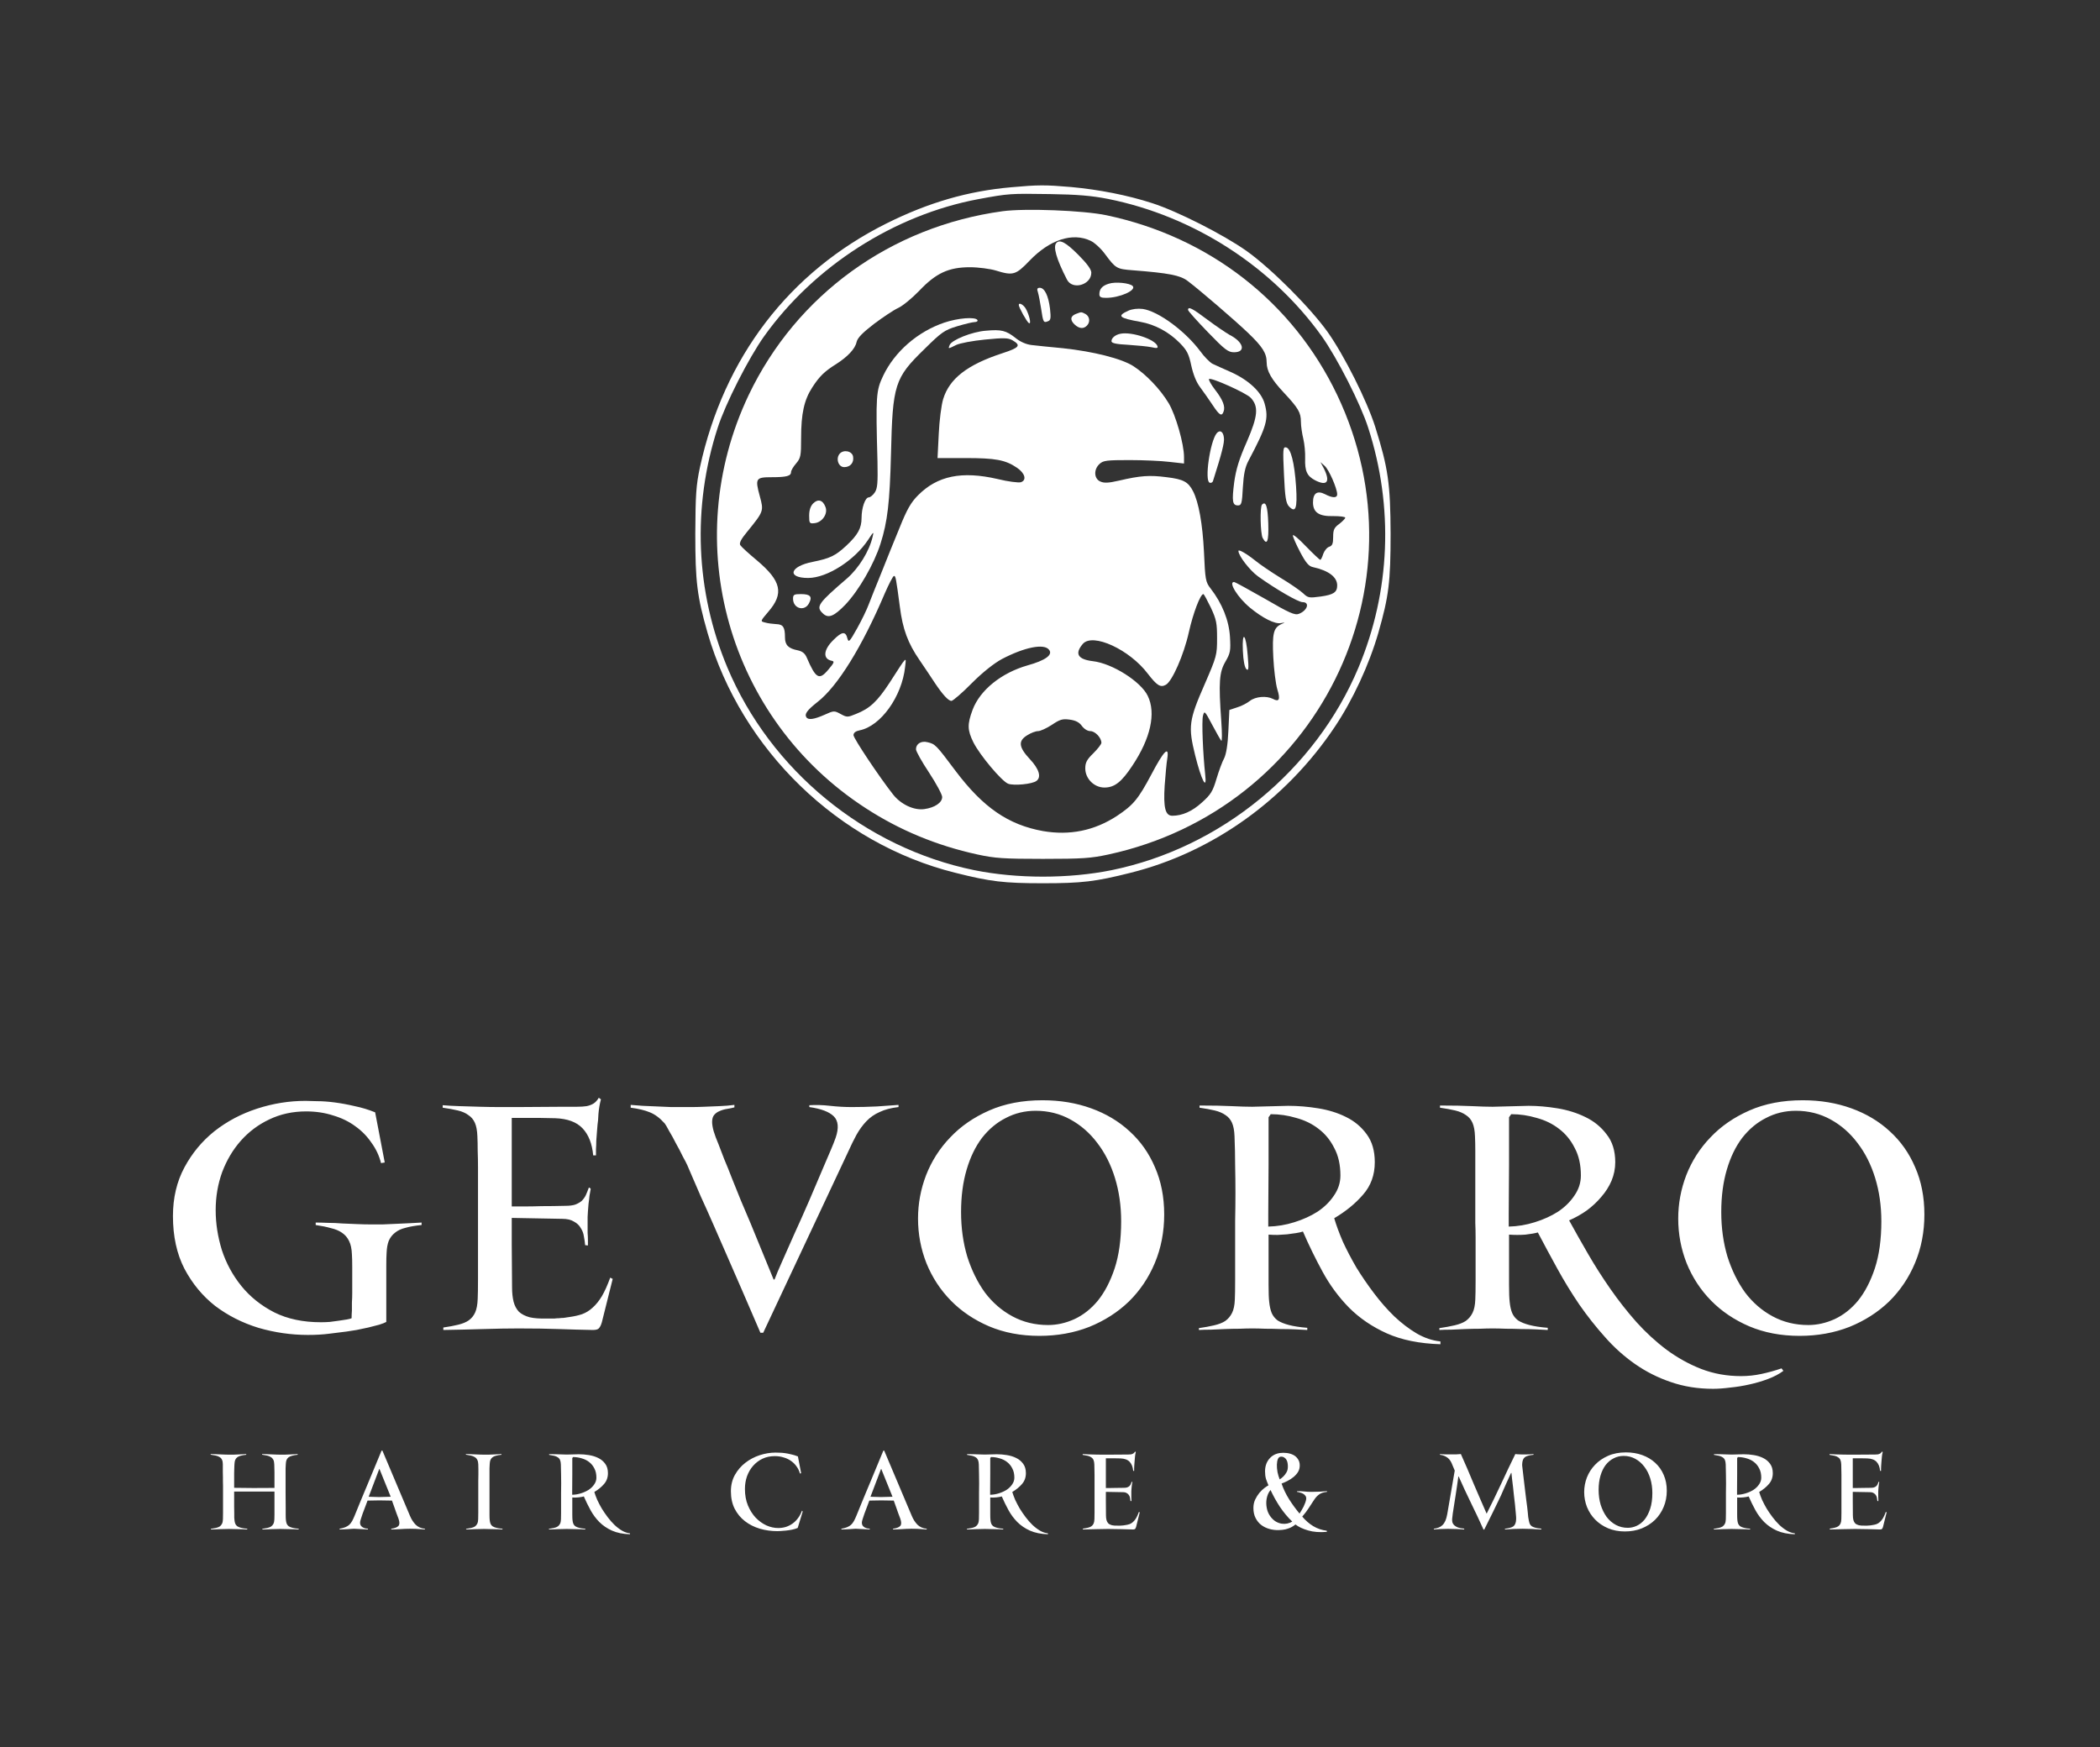
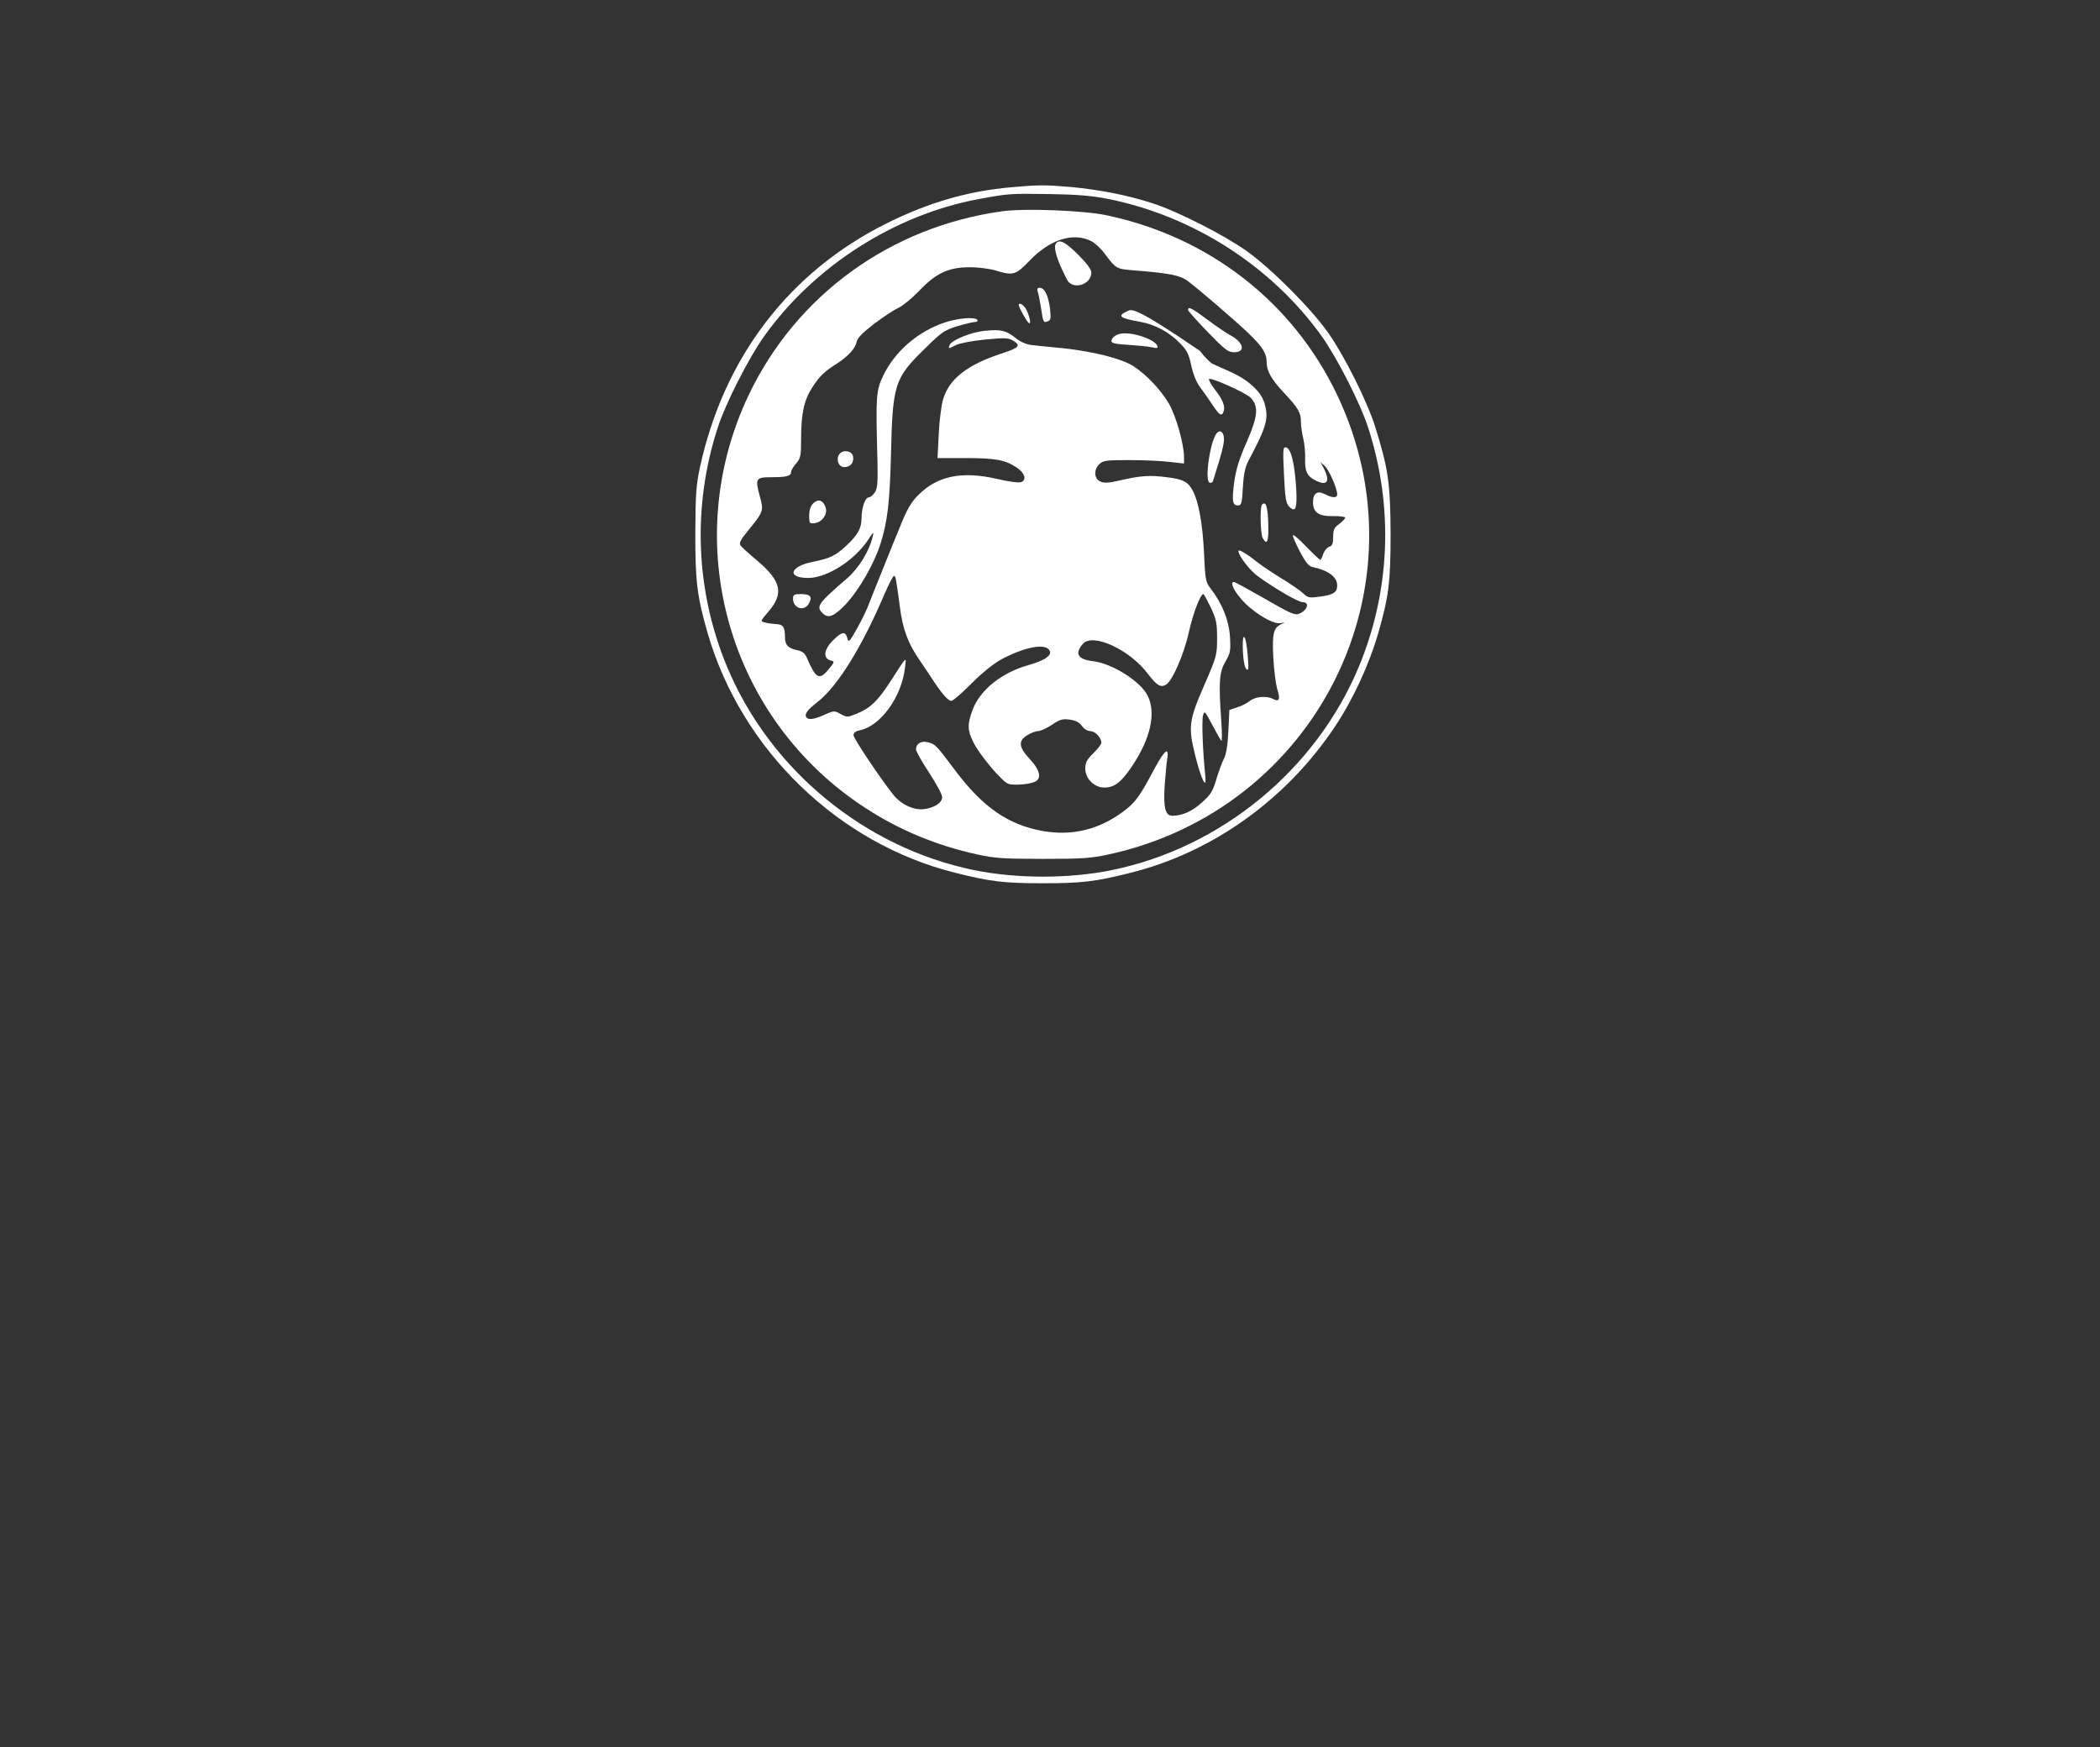
<svg xmlns="http://www.w3.org/2000/svg" width="1042" height="867" viewBox="0 0 1042 867" fill="none">
  <rect x="0" y="0" width="1042" height="867" fill="#333333" stroke="none" />
-   <path d="M148.204 759C147.654 758.966 146.984 758.931 146.193 758.897C145.437 758.863 144.629 758.845 143.77 758.845C142.911 758.811 142.068 758.794 141.243 758.794C140.418 758.759 139.679 758.742 139.026 758.742C138.408 758.742 137.703 758.759 136.912 758.794C136.122 758.794 135.314 758.811 134.489 758.845C133.698 758.88 132.908 758.914 132.117 758.948C131.361 758.948 130.708 758.966 130.158 759V758.691C131.12 758.553 131.962 758.398 132.684 758.227C133.44 758.055 134.059 757.814 134.54 757.505C135.022 757.161 135.4 756.714 135.675 756.164C135.95 755.614 136.104 754.875 136.139 753.947C136.173 753.431 136.19 752.641 136.19 751.575C136.19 750.475 136.19 749.272 136.19 747.966C136.19 746.66 136.19 745.319 136.19 743.944C136.19 742.569 136.19 741.314 136.19 740.18H116.185V742.552C116.185 744.58 116.185 746.282 116.185 747.656C116.219 748.997 116.236 750.114 116.236 751.008C116.236 751.902 116.236 752.606 116.236 753.122C116.27 753.638 116.305 754.033 116.339 754.308C116.408 755.03 116.545 755.649 116.752 756.164C116.958 756.645 117.284 757.058 117.731 757.402C118.213 757.711 118.849 757.969 119.639 758.175C120.43 758.381 121.444 758.536 122.681 758.639V759C122.131 758.966 121.461 758.931 120.67 758.897C119.914 758.863 119.106 758.845 118.247 758.845C117.388 758.811 116.545 758.794 115.72 758.794C114.895 758.759 114.156 758.742 113.503 758.742C112.885 758.742 112.18 758.759 111.389 758.794C110.599 758.794 109.791 758.811 108.966 758.845C108.175 758.88 107.385 758.914 106.594 758.948C105.838 758.948 105.185 758.966 104.635 759V758.691C105.597 758.553 106.439 758.398 107.161 758.227C107.917 758.055 108.536 757.814 109.017 757.505C109.499 757.161 109.877 756.714 110.152 756.164C110.427 755.614 110.582 754.875 110.616 753.947C110.65 753.225 110.667 752.125 110.667 750.647C110.667 749.135 110.667 747.536 110.667 745.852C110.667 744.133 110.667 742.5 110.667 740.953C110.667 739.407 110.667 738.221 110.667 737.396C110.667 736.571 110.65 735.849 110.616 735.23C110.616 734.611 110.616 733.941 110.616 733.219C110.616 732.463 110.599 731.586 110.564 730.59C110.564 729.558 110.564 728.235 110.564 726.619C110.564 725.691 110.427 724.952 110.152 724.402C109.911 723.852 109.533 723.423 109.017 723.113C108.502 722.769 107.866 722.512 107.11 722.34C106.353 722.168 105.494 722.013 104.532 721.876V721.566C105.082 721.566 105.752 721.584 106.543 721.618C107.333 721.618 108.141 721.652 108.966 721.721C109.825 721.755 110.65 721.79 111.441 721.824C112.231 721.859 112.919 721.876 113.503 721.876C114.191 721.876 114.93 721.876 115.72 721.876C116.511 721.841 117.302 721.807 118.092 721.773C118.883 721.738 119.622 721.704 120.309 721.669C121.031 721.635 121.65 721.601 122.166 721.566V721.927C121.1 722.03 120.206 722.185 119.484 722.391C118.763 722.563 118.178 722.821 117.731 723.165C117.284 723.509 116.941 723.955 116.7 724.505C116.494 725.055 116.374 725.743 116.339 726.568C116.339 726.843 116.322 727.169 116.288 727.548C116.288 727.926 116.27 728.407 116.236 728.991C116.236 729.576 116.219 730.28 116.185 731.105C116.185 731.93 116.185 732.944 116.185 734.147V738.324L125.723 738.427L136.19 738.375V735.179C136.19 734.25 136.19 733.408 136.19 732.652C136.19 731.896 136.19 731.191 136.19 730.538C136.19 729.885 136.173 729.249 136.139 728.63C136.139 728.012 136.122 727.341 136.087 726.619C136.053 725.691 135.898 724.952 135.623 724.402C135.348 723.852 134.953 723.423 134.437 723.113C133.956 722.769 133.337 722.512 132.581 722.34C131.859 722.168 131.017 722.013 130.055 721.876V721.566C130.605 721.566 131.275 721.584 132.065 721.618C132.856 721.618 133.664 721.652 134.489 721.721C135.348 721.755 136.173 721.79 136.964 721.824C137.754 721.859 138.442 721.876 139.026 721.876C139.714 721.876 140.453 721.876 141.243 721.876C142.034 721.841 142.825 721.807 143.615 721.773C144.406 721.738 145.145 721.704 145.832 721.669C146.554 721.635 147.173 721.601 147.689 721.566V721.927C146.623 722.03 145.729 722.185 145.007 722.391C144.286 722.563 143.684 722.821 143.203 723.165C142.756 723.509 142.412 723.955 142.171 724.505C141.965 725.055 141.845 725.743 141.811 726.568C141.776 727.152 141.742 727.857 141.707 728.682C141.707 729.507 141.707 730.469 141.707 731.569V740.799L141.759 748.378C141.759 749.478 141.759 750.595 141.759 751.73C141.759 752.864 141.793 753.724 141.862 754.308C141.931 755.03 142.068 755.649 142.275 756.164C142.481 756.645 142.807 757.058 143.254 757.402C143.736 757.711 144.371 757.969 145.162 758.175C145.953 758.381 146.967 758.536 148.204 758.639V759ZM210.834 759C210.146 758.966 209.39 758.914 208.565 758.845C207.877 758.777 207.087 758.725 206.193 758.691C205.299 758.656 204.354 758.639 203.357 758.639C202.567 758.639 201.724 758.656 200.831 758.691C199.971 758.725 199.129 758.777 198.304 758.845C197.479 758.88 196.706 758.914 195.984 758.948C195.262 758.983 194.643 759 194.128 759V758.639C195.984 758.364 197.187 757.883 197.737 757.195C198.321 756.508 198.321 755.322 197.737 753.638C197.428 752.847 197.084 751.936 196.706 750.905C196.362 749.874 196.018 748.894 195.675 747.966C195.296 746.866 194.901 745.766 194.489 744.666L188.301 744.563L182.372 744.666C181.856 746.007 181.392 747.244 180.98 748.378C180.601 749.341 180.258 750.252 179.948 751.111C179.639 751.97 179.45 752.538 179.381 752.813C179.209 753.363 179.037 753.895 178.866 754.411C178.728 754.927 178.659 755.356 178.659 755.7C178.659 756.216 178.78 756.663 179.02 757.041C179.261 757.384 179.57 757.677 179.948 757.917C180.326 758.123 180.739 758.295 181.186 758.433C181.667 758.536 182.131 758.605 182.578 758.639V759L175.669 758.639C175.6 758.639 175.256 758.656 174.637 758.691C174.019 758.725 173.297 758.777 172.472 758.845C171.681 758.88 170.908 758.914 170.152 758.948C169.395 758.983 168.845 759 168.502 759V758.639C169.636 758.433 170.581 758.175 171.338 757.866C172.094 757.556 172.747 757.161 173.297 756.68C173.847 756.164 174.328 755.528 174.741 754.772C175.153 754.016 175.583 753.088 176.03 751.988C176.236 751.472 176.58 750.63 177.061 749.461C177.542 748.258 178.109 746.866 178.762 745.285C179.45 743.669 180.172 741.933 180.928 740.077C181.719 738.186 182.509 736.296 183.3 734.405C185.122 730.005 187.133 725.158 189.333 719.865H189.745L203.409 752.194C204.131 753.947 205.076 755.425 206.245 756.628C207.448 757.797 208.977 758.467 210.834 758.639V759ZM188.508 729.507C188.473 729.438 188.439 729.335 188.404 729.197C188.37 729.06 188.318 728.991 188.25 728.991C188.147 728.991 188.095 729.06 188.095 729.197L182.939 742.758L188.147 742.913L193.87 742.758L188.508 729.507ZM249.329 759C248.779 758.966 248.109 758.931 247.318 758.897C246.562 758.863 245.754 758.845 244.895 758.845C244.035 758.811 243.193 758.794 242.368 758.794C241.543 758.759 240.804 758.742 240.151 758.742C239.532 758.742 238.828 758.759 238.037 758.794C237.247 758.794 236.439 758.811 235.614 758.845C234.823 758.88 234.033 758.914 233.242 758.948C232.486 758.948 231.833 758.966 231.283 759V758.691C232.245 758.553 233.087 758.398 233.809 758.227C234.565 758.055 235.184 757.814 235.665 757.505C236.147 757.161 236.525 756.714 236.8 756.164C237.075 755.614 237.229 754.875 237.264 753.947C237.298 753.225 237.315 752.125 237.315 750.647C237.315 749.135 237.315 747.536 237.315 745.852C237.315 744.133 237.315 742.5 237.315 740.953C237.315 739.407 237.315 738.221 237.315 737.396C237.315 736.571 237.315 735.694 237.315 734.766C237.35 733.804 237.367 732.841 237.367 731.879C237.367 730.882 237.367 729.937 237.367 729.043C237.367 728.149 237.35 727.341 237.315 726.619C237.281 725.691 237.109 724.952 236.8 724.402C236.525 723.852 236.129 723.423 235.614 723.113C235.098 722.769 234.462 722.512 233.706 722.34C232.984 722.168 232.142 722.013 231.179 721.876V721.566C231.729 721.566 232.4 721.584 233.19 721.618C233.981 721.618 234.789 721.652 235.614 721.721C236.473 721.755 237.298 721.79 238.089 721.824C238.879 721.859 239.567 721.876 240.151 721.876C240.839 721.876 241.578 721.876 242.368 721.876C243.159 721.841 243.95 721.807 244.74 721.773C245.531 721.738 246.27 721.704 246.957 721.669C247.679 721.635 248.298 721.601 248.813 721.566V721.927C247.748 722.03 246.854 722.185 246.132 722.391C245.41 722.563 244.826 722.821 244.379 723.165C243.932 723.509 243.589 723.955 243.348 724.505C243.142 725.055 243.021 725.743 242.987 726.568C242.953 727.152 242.918 727.857 242.884 728.682C242.884 729.507 242.884 730.469 242.884 731.569V748.378C242.884 749.478 242.884 750.595 242.884 751.73C242.884 752.864 242.918 753.724 242.987 754.308C243.056 755.03 243.193 755.649 243.4 756.164C243.606 756.645 243.932 757.058 244.379 757.402C244.86 757.711 245.496 757.969 246.287 758.175C247.078 758.381 248.092 758.536 249.329 758.639V759ZM312.585 761.372C309.113 761.269 306.139 760.667 303.664 759.567C301.224 758.467 299.127 757.041 297.374 755.288C295.655 753.534 294.194 751.558 292.991 749.358C291.788 747.158 290.688 744.907 289.691 742.603C289.382 742.707 289.004 742.793 288.557 742.861C288.11 742.93 287.612 742.999 287.062 743.068C286.546 743.102 286.013 743.136 285.463 743.171C284.913 743.171 284.415 743.153 283.968 743.119V746.058C283.968 748.327 283.968 750.131 283.968 751.472C283.968 752.778 284.002 753.724 284.071 754.308C284.14 755.03 284.277 755.649 284.484 756.164C284.69 756.645 285.016 757.058 285.463 757.402C285.944 757.711 286.58 757.969 287.371 758.175C288.162 758.381 289.176 758.536 290.413 758.639V759C289.863 758.966 289.193 758.931 288.402 758.897C287.646 758.863 286.838 758.845 285.979 758.845C285.119 758.811 284.277 758.794 283.452 758.794C282.627 758.759 281.888 758.742 281.235 758.742C280.616 758.742 279.912 758.759 279.121 758.794C278.331 758.794 277.523 758.811 276.698 758.845C275.907 758.88 275.117 758.914 274.326 758.948C273.57 758.948 272.917 758.966 272.367 759V758.691C273.329 758.553 274.171 758.398 274.893 758.227C275.649 758.055 276.268 757.814 276.749 757.505C277.231 757.161 277.609 756.714 277.884 756.164C278.159 755.614 278.313 754.875 278.348 753.947C278.382 753.259 278.399 752.194 278.399 750.75C278.399 749.272 278.399 747.708 278.399 746.058C278.399 744.202 278.399 742.466 278.399 740.85C278.434 739.235 278.451 737.671 278.451 736.158C278.451 734.611 278.434 733.082 278.399 731.569C278.399 730.057 278.365 728.441 278.296 726.723C278.262 725.794 278.124 725.055 277.884 724.505C277.643 723.955 277.282 723.526 276.801 723.216C276.32 722.873 275.718 722.615 274.996 722.443C274.274 722.271 273.432 722.116 272.47 721.979V721.618C274.67 721.618 276.457 721.652 277.832 721.721C279.241 721.79 280.376 721.824 281.235 721.824L287.216 721.669C288.866 721.669 290.533 721.807 292.218 722.082C293.936 722.357 295.483 722.838 296.858 723.526C298.268 724.213 299.419 725.176 300.313 726.413C301.207 727.616 301.654 729.163 301.654 731.054C301.654 733.185 301 734.99 299.694 736.468C298.422 737.946 296.824 739.252 294.899 740.386C295.243 741.555 295.724 742.861 296.343 744.305C296.996 745.714 297.752 747.158 298.611 748.636C299.505 750.08 300.485 751.506 301.55 752.916C302.616 754.325 303.733 755.597 304.902 756.731C306.105 757.866 307.342 758.811 308.614 759.567C309.921 760.323 311.244 760.77 312.585 760.908V761.372ZM295.93 733.271C295.93 731.483 295.586 729.954 294.899 728.682C294.246 727.376 293.369 726.31 292.269 725.485C291.204 724.66 289.966 724.059 288.557 723.68C287.182 723.268 285.773 723.062 284.329 723.062L283.968 723.577V731.466L283.916 739.664V741.778C285.394 741.744 286.838 741.503 288.248 741.057C289.691 740.61 290.98 740.025 292.115 739.304C293.249 738.547 294.16 737.654 294.847 736.622C295.569 735.591 295.93 734.474 295.93 733.271ZM395.82 758.227C394.995 758.605 394.032 758.897 392.932 759.103C391.867 759.309 390.818 759.464 389.787 759.567C388.79 759.67 387.914 759.739 387.157 759.773C386.401 759.808 385.92 759.825 385.714 759.825C382.654 759.825 379.732 759.412 376.948 758.588C374.198 757.763 371.758 756.525 369.626 754.875C367.495 753.225 365.794 751.163 364.522 748.688C363.284 746.213 362.666 743.325 362.666 740.025C362.666 736.966 363.336 734.25 364.677 731.879C366.017 729.507 367.736 727.513 369.833 725.898C371.964 724.248 374.336 722.993 376.948 722.134C379.595 721.274 382.207 720.845 384.785 720.845C385.232 720.845 385.851 720.862 386.642 720.896C387.467 720.896 388.378 720.965 389.374 721.102C390.406 721.24 391.471 721.446 392.571 721.721C393.706 721.962 394.823 722.305 395.923 722.752L397.521 731.105L396.902 731.208C396.593 729.971 396.06 728.837 395.304 727.805C394.582 726.74 393.688 725.829 392.623 725.073C391.557 724.282 390.32 723.68 388.91 723.268C387.535 722.821 386.04 722.598 384.425 722.598C382.19 722.598 380.162 723.027 378.34 723.887C376.553 724.746 375.006 725.915 373.7 727.393C372.394 728.871 371.38 730.607 370.658 732.601C369.97 734.56 369.626 736.657 369.626 738.891C369.626 741.95 370.125 744.683 371.122 747.089C372.119 749.461 373.408 751.489 374.989 753.174C376.604 754.824 378.375 756.095 380.3 756.989C382.259 757.848 384.201 758.278 386.126 758.278C387.398 758.278 388.635 758.106 389.839 757.763C391.042 757.384 392.159 756.834 393.19 756.113C394.221 755.391 395.132 754.497 395.923 753.431C396.748 752.331 397.418 751.077 397.934 749.667L398.295 750.08L395.82 758.227ZM459.819 759C459.132 758.966 458.375 758.914 457.55 758.845C456.863 758.777 456.072 758.725 455.179 758.691C454.285 758.656 453.34 758.639 452.343 758.639C451.552 758.639 450.71 758.656 449.816 758.691C448.957 758.725 448.115 758.777 447.29 758.845C446.465 758.88 445.691 758.914 444.969 758.948C444.248 758.983 443.629 759 443.113 759V758.639C444.969 758.364 446.173 757.883 446.722 757.195C447.307 756.508 447.307 755.322 446.722 753.638C446.413 752.847 446.069 751.936 445.691 750.905C445.348 749.874 445.004 748.894 444.66 747.966C444.282 746.866 443.887 745.766 443.474 744.666L437.287 744.563L431.357 744.666C430.842 746.007 430.378 747.244 429.965 748.378C429.587 749.341 429.243 750.252 428.934 751.111C428.624 751.97 428.435 752.538 428.367 752.813C428.195 753.363 428.023 753.895 427.851 754.411C427.713 754.927 427.645 755.356 427.645 755.7C427.645 756.216 427.765 756.663 428.006 757.041C428.246 757.384 428.556 757.677 428.934 757.917C429.312 758.123 429.724 758.295 430.171 758.433C430.653 758.536 431.117 758.605 431.563 758.639V759L424.654 758.639C424.585 758.639 424.242 758.656 423.623 758.691C423.004 758.725 422.282 758.777 421.457 758.845C420.667 758.88 419.893 758.914 419.137 758.948C418.381 758.983 417.831 759 417.487 759V758.639C418.621 758.433 419.567 758.175 420.323 757.866C421.079 757.556 421.732 757.161 422.282 756.68C422.832 756.164 423.314 755.528 423.726 754.772C424.139 754.016 424.568 753.088 425.015 751.988C425.221 751.472 425.565 750.63 426.046 749.461C426.528 748.258 427.095 746.866 427.748 745.285C428.435 743.669 429.157 741.933 429.913 740.077C430.704 738.186 431.495 736.296 432.285 734.405C434.107 730.005 436.118 725.158 438.318 719.865H438.73L452.394 752.194C453.116 753.947 454.061 755.425 455.23 756.628C456.433 757.797 457.963 758.467 459.819 758.639V759ZM437.493 729.507C437.459 729.438 437.424 729.335 437.39 729.197C437.355 729.06 437.304 728.991 437.235 728.991C437.132 728.991 437.08 729.06 437.08 729.197L431.924 742.758L437.132 742.913L442.855 742.758L437.493 729.507ZM519.97 761.372C516.499 761.269 513.525 760.667 511.05 759.567C508.61 758.467 506.513 757.041 504.76 755.288C503.041 753.534 501.58 751.558 500.377 749.358C499.174 747.158 498.074 744.907 497.077 742.603C496.768 742.707 496.39 742.793 495.943 742.861C495.496 742.93 494.997 742.999 494.447 743.068C493.932 743.102 493.399 743.136 492.849 743.171C492.299 743.171 491.801 743.153 491.354 743.119V746.058C491.354 748.327 491.354 750.131 491.354 751.472C491.354 752.778 491.388 753.724 491.457 754.308C491.526 755.03 491.663 755.649 491.869 756.164C492.076 756.645 492.402 757.058 492.849 757.402C493.33 757.711 493.966 757.969 494.757 758.175C495.547 758.381 496.561 758.536 497.799 758.639V759C497.249 758.966 496.579 758.931 495.788 758.897C495.032 758.863 494.224 758.845 493.365 758.845C492.505 758.811 491.663 758.794 490.838 758.794C490.013 758.759 489.274 758.742 488.621 758.742C488.002 758.742 487.298 758.759 486.507 758.794C485.716 758.794 484.909 758.811 484.084 758.845C483.293 758.88 482.502 758.914 481.712 758.948C480.956 758.948 480.302 758.966 479.752 759V758.691C480.715 758.553 481.557 758.398 482.279 758.227C483.035 758.055 483.654 757.814 484.135 757.505C484.616 757.161 484.995 756.714 485.27 756.164C485.545 755.614 485.699 754.875 485.734 753.947C485.768 753.259 485.785 752.194 485.785 750.75C485.785 749.272 485.785 747.708 485.785 746.058C485.785 744.202 485.785 742.466 485.785 740.85C485.82 739.235 485.837 737.671 485.837 736.158C485.837 734.611 485.82 733.082 485.785 731.569C485.785 730.057 485.751 728.441 485.682 726.723C485.648 725.794 485.51 725.055 485.27 724.505C485.029 723.955 484.668 723.526 484.187 723.216C483.705 722.873 483.104 722.615 482.382 722.443C481.66 722.271 480.818 722.116 479.856 721.979V721.618C482.056 721.618 483.843 721.652 485.218 721.721C486.627 721.79 487.762 721.824 488.621 721.824L494.602 721.669C496.252 721.669 497.919 721.807 499.604 722.082C501.322 722.357 502.869 722.838 504.244 723.526C505.653 724.213 506.805 725.176 507.699 726.413C508.592 727.616 509.039 729.163 509.039 731.054C509.039 733.185 508.386 734.99 507.08 736.468C505.808 737.946 504.21 739.252 502.285 740.386C502.629 741.555 503.11 742.861 503.729 744.305C504.382 745.714 505.138 747.158 505.997 748.636C506.891 750.08 507.871 751.506 508.936 752.916C510.002 754.325 511.119 755.597 512.288 756.731C513.491 757.866 514.728 758.811 516 759.567C517.306 760.323 518.63 760.77 519.97 760.908V761.372ZM503.316 733.271C503.316 731.483 502.972 729.954 502.285 728.682C501.632 727.376 500.755 726.31 499.655 725.485C498.59 724.66 497.352 724.059 495.943 723.68C494.568 723.268 493.158 723.062 491.715 723.062L491.354 723.577V731.466L491.302 739.664V741.778C492.78 741.744 494.224 741.503 495.633 741.057C497.077 740.61 498.366 740.025 499.5 739.304C500.635 738.547 501.546 737.654 502.233 736.622C502.955 735.591 503.316 734.474 503.316 733.271ZM563.726 757.711C563.588 758.192 563.416 758.536 563.21 758.742C563.038 758.914 562.711 759 562.23 759C560.374 758.966 558.483 758.914 556.558 758.845C554.634 758.777 552.399 758.742 549.855 758.742C548.206 758.742 546.246 758.777 543.977 758.845C541.743 758.914 539.526 758.966 537.326 759V758.588C538.289 758.45 539.114 758.295 539.801 758.123C540.523 757.952 541.107 757.711 541.554 757.402C542.035 757.058 542.396 756.611 542.637 756.061C542.877 755.511 543.015 754.772 543.049 753.844C543.084 753.122 543.101 752.022 543.101 750.544C543.101 749.031 543.101 747.45 543.101 745.8C543.101 744.116 543.101 742.5 543.101 740.953C543.101 739.407 543.101 738.221 543.101 737.396C543.101 736.571 543.101 735.694 543.101 734.766C543.101 733.804 543.101 732.858 543.101 731.93C543.101 730.968 543.084 730.04 543.049 729.146C543.049 728.252 543.032 727.444 542.998 726.723C542.963 725.794 542.826 725.055 542.585 724.505C542.345 723.955 541.984 723.526 541.503 723.216C541.056 722.873 540.471 722.615 539.749 722.443C539.028 722.271 538.185 722.116 537.223 721.979V721.566C537.979 721.635 538.907 721.687 540.007 721.721C541.107 721.755 542.242 721.79 543.41 721.824C544.579 721.859 545.713 721.876 546.813 721.876C547.913 721.876 548.859 721.876 549.649 721.876L557.332 721.824C558.191 721.824 558.93 721.824 559.549 721.824C560.202 721.824 560.752 721.79 561.199 721.721C561.68 721.618 562.076 721.463 562.385 721.257C562.694 721.051 562.969 720.741 563.21 720.329L563.571 720.587C563.365 721.377 563.227 722.185 563.158 723.01C563.124 723.835 563.072 724.437 563.004 724.815C562.969 725.193 562.935 725.623 562.901 726.104C562.866 726.551 562.832 727.015 562.797 727.496C562.797 727.977 562.78 728.441 562.746 728.888C562.746 729.301 562.746 729.644 562.746 729.919H562.282C562.11 727.994 561.526 726.499 560.529 725.433C559.532 724.368 558.002 723.801 555.94 723.732L553.259 723.68H548.721V738.427C549.099 738.427 549.77 738.427 550.732 738.427C551.695 738.427 552.691 738.41 553.723 738.375C554.926 738.375 556.232 738.358 557.641 738.324C558.329 738.324 558.879 738.255 559.291 738.118C559.738 737.946 560.099 737.739 560.374 737.499C560.649 737.224 560.872 736.915 561.044 736.571C561.216 736.193 561.388 735.763 561.56 735.282C561.629 735.282 561.697 735.316 561.766 735.385L561.869 735.488C561.801 735.832 561.732 736.227 561.663 736.674C561.629 737.086 561.577 737.516 561.508 737.963C561.474 738.41 561.44 738.839 561.405 739.252C561.371 739.63 561.354 739.939 561.354 740.18C561.354 740.558 561.354 740.988 561.354 741.469C561.354 741.916 561.354 742.363 561.354 742.81C561.388 743.257 561.405 743.669 561.405 744.047C561.405 744.425 561.405 744.717 561.405 744.924L560.941 744.872C560.907 744.425 560.838 743.944 560.735 743.428C560.666 742.913 560.494 742.449 560.219 742.036C559.979 741.589 559.601 741.228 559.085 740.953C558.604 740.644 557.951 740.489 557.126 740.489L548.721 740.335V744.821L548.773 751.885C548.773 752.813 548.859 753.62 549.03 754.308C549.202 754.961 549.495 755.511 549.907 755.958C550.354 756.37 550.955 756.68 551.712 756.886C552.468 757.058 553.448 757.127 554.651 757.092C555.166 757.092 555.562 757.092 555.837 757.092C556.112 757.058 556.369 757.041 556.61 757.041C556.851 757.006 557.091 756.989 557.332 756.989C557.573 756.955 557.916 756.903 558.363 756.834C559.119 756.731 559.807 756.577 560.426 756.37C561.079 756.13 561.663 755.769 562.179 755.288C562.729 754.806 563.244 754.17 563.726 753.38C564.207 752.555 564.671 751.524 565.118 750.286L565.53 750.492L563.726 757.711ZM658.432 740.335C656.748 740.507 655.442 740.936 654.514 741.624C653.62 742.277 652.829 743.119 652.142 744.15C651.145 745.663 650.2 747.106 649.306 748.481C648.412 749.856 647.364 751.231 646.161 752.606C647.811 754.566 649.632 756.147 651.626 757.35C653.62 758.553 655.854 759.309 658.329 759.619L658.381 760.186C654.771 760.495 651.661 760.255 649.048 759.464C646.436 758.708 644.356 757.728 642.809 756.525C642.5 756.731 642.139 756.989 641.726 757.298C641.314 757.573 640.781 757.866 640.128 758.175C639.475 758.45 638.684 758.708 637.756 758.948C636.828 759.155 635.711 759.275 634.405 759.309C632.892 759.344 631.38 759.155 629.867 758.742C628.389 758.33 627.049 757.677 625.845 756.783C624.677 755.889 623.731 754.738 623.01 753.328C622.288 751.919 621.927 750.252 621.927 748.327C621.927 746.814 622.219 745.422 622.803 744.15C623.422 742.878 624.127 741.761 624.917 740.799C625.742 739.836 626.567 739.046 627.392 738.427C628.252 737.774 628.922 737.327 629.403 737.086C628.922 735.986 628.509 734.921 628.166 733.89C627.856 732.824 627.702 731.586 627.702 730.177C627.702 727.737 628.372 725.691 629.713 724.041C631.088 722.357 632.892 721.36 635.126 721.051C636.226 720.913 637.344 720.913 638.478 721.051C639.647 721.188 640.712 721.498 641.675 721.979C642.637 722.46 643.411 723.148 643.995 724.041C644.614 724.901 644.923 725.966 644.923 727.238C644.923 728.441 644.631 729.524 644.047 730.487C643.462 731.415 642.706 732.257 641.778 733.013C640.884 733.735 639.905 734.371 638.839 734.921C637.808 735.436 636.828 735.866 635.9 736.21C636.828 738.925 638.083 741.538 639.664 744.047C641.245 746.522 642.964 748.877 644.82 751.111C645.129 750.664 645.456 750.131 645.8 749.513C646.178 748.894 646.522 748.275 646.831 747.656C647.14 747.003 647.415 746.35 647.656 745.697C647.897 745.044 648.051 744.46 648.12 743.944C648.189 743.325 648.086 742.81 647.811 742.397C647.536 741.95 647.157 741.589 646.676 741.314C646.229 741.039 645.714 740.833 645.129 740.696C644.579 740.524 644.064 740.403 643.583 740.335V740.025C644.683 739.957 645.834 739.991 647.037 740.129C648.275 740.266 649.478 740.335 650.646 740.335C652.021 740.335 653.414 740.3 654.823 740.232C656.232 740.129 657.435 740.043 658.432 739.974V740.335ZM641.211 755.081C640.111 754.05 639.045 752.916 638.014 751.678C636.983 750.441 636.003 749.135 635.075 747.76C634.181 746.385 633.339 744.992 632.548 743.583C631.758 742.139 631.053 740.747 630.434 739.407C629.678 740.3 629.128 741.349 628.784 742.552C628.441 743.721 628.286 744.924 628.32 746.161C628.355 747.399 628.561 748.619 628.939 749.822C629.352 750.991 629.936 752.039 630.692 752.967C631.448 753.895 632.273 754.617 633.167 755.133C634.095 755.649 635.023 755.975 635.951 756.113C636.88 756.25 637.79 756.233 638.684 756.061C639.612 755.855 640.455 755.528 641.211 755.081ZM638.994 728.476C639.062 727.754 639.045 727.066 638.942 726.413C638.873 725.726 638.701 725.124 638.426 724.609C638.186 724.093 637.825 723.68 637.344 723.371C636.897 723.027 636.347 722.855 635.694 722.855C634.972 722.855 634.439 723.234 634.095 723.99C633.786 724.746 633.614 725.691 633.58 726.826C633.545 727.96 633.648 729.197 633.889 730.538C634.164 731.844 634.525 733.047 634.972 734.147C635.659 733.701 636.295 733.185 636.88 732.601C637.361 732.119 637.808 731.535 638.22 730.847C638.667 730.16 638.925 729.369 638.994 728.476ZM764.777 759C764.055 758.966 763.282 758.931 762.457 758.897C761.632 758.828 760.807 758.777 759.982 758.742C759.192 758.708 758.401 758.691 757.61 758.691C756.854 758.656 756.167 758.639 755.548 758.639C753.932 758.639 752.42 758.673 751.01 758.742C749.601 758.811 748.175 758.897 746.731 759V758.639C747.693 758.502 748.518 758.347 749.206 758.175C749.893 758.003 750.46 757.763 750.907 757.453C751.354 757.109 751.681 756.663 751.887 756.113C752.128 755.563 752.265 754.824 752.299 753.895C752.334 753.414 752.282 752.503 752.145 751.163C752.042 749.788 751.904 748.292 751.732 746.677C751.56 745.061 751.371 743.446 751.165 741.83C750.993 740.214 750.856 738.908 750.753 737.911C750.718 737.464 750.649 736.897 750.546 736.21C750.478 735.488 750.392 734.783 750.289 734.096C750.22 733.374 750.151 732.721 750.082 732.136C750.014 731.552 749.979 731.157 749.979 730.951H749.773C748.81 733.013 748.054 734.663 747.504 735.9C746.954 737.138 746.473 738.221 746.061 739.149C745.682 740.077 745.287 740.988 744.875 741.882C744.462 742.775 743.912 743.927 743.225 745.336C742.572 746.711 741.712 748.481 740.647 750.647C739.581 752.813 738.189 755.614 736.47 759.052H736.109C734.115 754.617 732.053 750.235 729.922 745.903C727.791 741.538 725.745 737.138 723.786 732.704H723.631L722.909 737.757C722.703 739.2 722.463 740.799 722.188 742.552C721.947 744.271 721.689 745.903 721.414 747.45C721.208 748.688 721.019 749.908 720.847 751.111C720.675 752.314 720.572 753.208 720.538 753.792C720.503 754.411 720.555 754.995 720.692 755.545C720.864 756.061 721.174 756.525 721.62 756.938C722.067 757.35 722.686 757.711 723.477 758.02C724.267 758.295 725.281 758.484 726.519 758.588V759C725.728 758.931 724.577 758.863 723.064 758.794C721.552 758.725 720.022 758.691 718.475 758.691C716.963 758.691 715.605 758.725 714.402 758.794C713.233 758.863 712.253 758.931 711.463 759V758.639C712.357 758.502 713.164 758.295 713.886 758.02C714.608 757.745 715.244 757.333 715.794 756.783C716.344 756.233 716.808 755.528 717.186 754.669C717.564 753.809 717.874 752.71 718.114 751.369L721.827 729.765C721.586 729.215 721.363 728.682 721.156 728.166C720.984 727.754 720.813 727.341 720.641 726.929C720.469 726.482 720.331 726.155 720.228 725.949C719.609 724.643 718.819 723.698 717.856 723.113C716.928 722.494 715.811 722.099 714.505 721.927V721.566C714.849 721.601 715.261 721.635 715.742 721.669C716.258 721.669 716.774 721.687 717.289 721.721C717.839 721.721 718.355 721.721 718.836 721.721C719.317 721.721 719.73 721.721 720.074 721.721C720.967 721.721 721.827 721.721 722.652 721.721C723.511 721.687 724.25 721.635 724.869 721.566C725.934 723.904 727 726.327 728.066 728.837C729.131 731.346 730.197 733.872 731.262 736.416C732.362 738.925 733.445 741.435 734.511 743.944C735.576 746.453 736.625 748.86 737.656 751.163C738.825 748.86 740.011 746.471 741.214 743.996C742.417 741.521 743.603 739.029 744.771 736.519C745.975 733.976 747.161 731.449 748.329 728.94C749.532 726.43 750.718 723.973 751.887 721.566C752.162 721.601 752.489 721.635 752.867 721.669C753.279 721.669 753.692 721.687 754.104 721.721C754.551 721.721 754.963 721.738 755.342 721.773C755.754 721.773 756.098 721.773 756.373 721.773C757.301 721.773 758.126 721.755 758.848 721.721C759.604 721.687 760.291 721.635 760.91 721.566V721.927C759.845 722.03 758.968 722.185 758.281 722.391C757.593 722.563 757.026 722.821 756.579 723.165C756.167 723.509 755.857 723.955 755.651 724.505C755.445 725.055 755.324 725.743 755.29 726.568C755.29 726.705 755.29 726.963 755.29 727.341C755.324 727.685 755.359 727.96 755.393 728.166C755.565 729.816 755.771 731.604 756.012 733.529C756.253 735.454 756.476 737.344 756.682 739.2C756.923 741.022 757.129 742.707 757.301 744.253C757.507 745.766 757.662 746.935 757.765 747.76C757.868 748.756 757.971 749.702 758.074 750.595C758.143 751.352 758.212 752.091 758.281 752.813C758.384 753.5 758.47 753.981 758.538 754.256C758.676 754.978 758.831 755.597 759.002 756.113C759.209 756.594 759.535 757.006 759.982 757.35C760.429 757.659 761.031 757.917 761.787 758.123C762.543 758.33 763.54 758.484 764.777 758.588V759ZM827.045 739.768C827.045 742.655 826.529 745.336 825.498 747.811C824.467 750.286 823.023 752.435 821.167 754.256C819.311 756.044 817.111 757.453 814.567 758.484C812.023 759.481 809.256 759.98 806.266 759.98C803.172 759.98 800.371 759.447 797.861 758.381C795.386 757.316 793.272 755.889 791.519 754.102C789.766 752.314 788.408 750.235 787.446 747.863C786.518 745.491 786.054 743.016 786.054 740.438C786.054 737.963 786.501 735.557 787.394 733.219C788.322 730.847 789.663 728.751 791.416 726.929C793.169 725.073 795.335 723.577 797.913 722.443C800.491 721.309 803.447 720.741 806.781 720.741C809.703 720.741 812.402 721.188 814.877 722.082C817.351 722.976 819.483 724.248 821.27 725.898C823.092 727.548 824.501 729.541 825.498 731.879C826.529 734.216 827.045 736.846 827.045 739.768ZM807.709 758.175C809.188 758.175 810.648 757.848 812.092 757.195C813.57 756.508 814.877 755.477 816.011 754.102C817.145 752.692 818.073 750.905 818.795 748.739C819.517 746.539 819.878 743.927 819.878 740.902C819.878 738.324 819.534 735.918 818.847 733.683C818.159 731.449 817.18 729.507 815.908 727.857C814.67 726.207 813.175 724.901 811.422 723.938C809.669 722.976 807.744 722.494 805.647 722.494C803.86 722.494 802.21 722.89 800.697 723.68C799.185 724.437 797.861 725.537 796.727 726.98C795.627 728.424 794.768 730.194 794.149 732.291C793.53 734.388 793.221 736.743 793.221 739.355C793.221 742.002 793.564 744.477 794.252 746.78C794.974 749.049 795.953 751.042 797.191 752.761C798.463 754.445 799.992 755.769 801.78 756.731C803.567 757.694 805.544 758.175 807.709 758.175ZM890.574 761.372C887.103 761.269 884.129 760.667 881.654 759.567C879.214 758.467 877.117 757.041 875.364 755.288C873.645 753.534 872.184 751.558 870.981 749.358C869.778 747.158 868.678 744.907 867.681 742.603C867.372 742.707 866.994 742.793 866.547 742.861C866.1 742.93 865.602 742.999 865.052 743.068C864.536 743.102 864.003 743.136 863.453 743.171C862.903 743.171 862.405 743.153 861.958 743.119V746.058C861.958 748.327 861.958 750.131 861.958 751.472C861.958 752.778 861.992 753.724 862.061 754.308C862.13 755.03 862.267 755.649 862.473 756.164C862.68 756.645 863.006 757.058 863.453 757.402C863.934 757.711 864.57 757.969 865.361 758.175C866.152 758.381 867.166 758.536 868.403 758.639V759C867.853 758.966 867.183 758.931 866.392 758.897C865.636 758.863 864.828 758.845 863.969 758.845C863.109 758.811 862.267 758.794 861.442 758.794C860.617 758.759 859.878 758.742 859.225 758.742C858.606 758.742 857.902 758.759 857.111 758.794C856.32 758.794 855.513 758.811 854.688 758.845C853.897 758.88 853.106 758.914 852.316 758.948C851.56 758.948 850.907 758.966 850.357 759V758.691C851.319 758.553 852.161 758.398 852.883 758.227C853.639 758.055 854.258 757.814 854.739 757.505C855.221 757.161 855.599 756.714 855.874 756.164C856.149 755.614 856.303 754.875 856.338 753.947C856.372 753.259 856.389 752.194 856.389 750.75C856.389 749.272 856.389 747.708 856.389 746.058C856.389 744.202 856.389 742.466 856.389 740.85C856.424 739.235 856.441 737.671 856.441 736.158C856.441 734.611 856.424 733.082 856.389 731.569C856.389 730.057 856.355 728.441 856.286 726.723C856.252 725.794 856.114 725.055 855.874 724.505C855.633 723.955 855.272 723.526 854.791 723.216C854.31 722.873 853.708 722.615 852.986 722.443C852.264 722.271 851.422 722.116 850.46 721.979V721.618C852.66 721.618 854.447 721.652 855.822 721.721C857.231 721.79 858.366 721.824 859.225 721.824L865.206 721.669C866.856 721.669 868.523 721.807 870.208 722.082C871.926 722.357 873.473 722.838 874.848 723.526C876.258 724.213 877.409 725.176 878.303 726.413C879.197 727.616 879.643 729.163 879.643 731.054C879.643 733.185 878.99 734.99 877.684 736.468C876.412 737.946 874.814 739.252 872.889 740.386C873.233 741.555 873.714 742.861 874.333 744.305C874.986 745.714 875.742 747.158 876.601 748.636C877.495 750.08 878.475 751.506 879.54 752.916C880.606 754.325 881.723 755.597 882.892 756.731C884.095 757.866 885.332 758.811 886.604 759.567C887.91 760.323 889.234 760.77 890.574 760.908V761.372ZM873.92 733.271C873.92 731.483 873.576 729.954 872.889 728.682C872.236 727.376 871.359 726.31 870.259 725.485C869.194 724.66 867.956 724.059 866.547 723.68C865.172 723.268 863.763 723.062 862.319 723.062L861.958 723.577V731.466L861.906 739.664V741.778C863.384 741.744 864.828 741.503 866.237 741.057C867.681 740.61 868.97 740.025 870.105 739.304C871.239 738.547 872.15 737.654 872.837 736.622C873.559 735.591 873.92 734.474 873.92 733.271ZM934.33 757.711C934.192 758.192 934.02 758.536 933.814 758.742C933.642 758.914 933.316 759 932.834 759C930.978 758.966 929.088 758.914 927.163 758.845C925.238 758.777 923.003 758.742 920.46 758.742C918.81 758.742 916.85 758.777 914.582 758.845C912.347 758.914 910.13 758.966 907.93 759V758.588C908.893 758.45 909.718 758.295 910.405 758.123C911.127 757.952 911.711 757.711 912.158 757.402C912.639 757.058 913 756.611 913.241 756.061C913.482 755.511 913.619 754.772 913.653 753.844C913.688 753.122 913.705 752.022 913.705 750.544C913.705 749.031 913.705 747.45 913.705 745.8C913.705 744.116 913.705 742.5 913.705 740.953C913.705 739.407 913.705 738.221 913.705 737.396C913.705 736.571 913.705 735.694 913.705 734.766C913.705 733.804 913.705 732.858 913.705 731.93C913.705 730.968 913.688 730.04 913.653 729.146C913.653 728.252 913.636 727.444 913.602 726.723C913.568 725.794 913.43 725.055 913.189 724.505C912.949 723.955 912.588 723.526 912.107 723.216C911.66 722.873 911.075 722.615 910.354 722.443C909.632 722.271 908.789 722.116 907.827 721.979V721.566C908.583 721.635 909.511 721.687 910.611 721.721C911.711 721.755 912.846 721.79 914.014 721.824C915.183 721.859 916.317 721.876 917.417 721.876C918.517 721.876 919.463 721.876 920.253 721.876L927.936 721.824C928.795 721.824 929.534 721.824 930.153 721.824C930.806 721.824 931.356 721.79 931.803 721.721C932.284 721.618 932.68 721.463 932.989 721.257C933.298 721.051 933.573 720.741 933.814 720.329L934.175 720.587C933.969 721.377 933.831 722.185 933.762 723.01C933.728 723.835 933.676 724.437 933.608 724.815C933.573 725.193 933.539 725.623 933.505 726.104C933.47 726.551 933.436 727.015 933.401 727.496C933.401 727.977 933.384 728.441 933.35 728.888C933.35 729.301 933.35 729.644 933.35 729.919H932.886C932.714 727.994 932.13 726.499 931.133 725.433C930.136 724.368 928.606 723.801 926.544 723.732L923.863 723.68H919.325V738.427C919.703 738.427 920.374 738.427 921.336 738.427C922.299 738.427 923.295 738.41 924.327 738.375C925.53 738.375 926.836 738.358 928.245 738.324C928.933 738.324 929.483 738.255 929.895 738.118C930.342 737.946 930.703 737.739 930.978 737.499C931.253 737.224 931.477 736.915 931.648 736.571C931.82 736.193 931.992 735.763 932.164 735.282C932.233 735.282 932.302 735.316 932.37 735.385L932.473 735.488C932.405 735.832 932.336 736.227 932.267 736.674C932.233 737.086 932.181 737.516 932.112 737.963C932.078 738.41 932.044 738.839 932.009 739.252C931.975 739.63 931.958 739.939 931.958 740.18C931.958 740.558 931.958 740.988 931.958 741.469C931.958 741.916 931.958 742.363 931.958 742.81C931.992 743.257 932.009 743.669 932.009 744.047C932.009 744.425 932.009 744.717 932.009 744.924L931.545 744.872C931.511 744.425 931.442 743.944 931.339 743.428C931.27 742.913 931.098 742.449 930.823 742.036C930.583 741.589 930.205 741.228 929.689 740.953C929.208 740.644 928.555 740.489 927.73 740.489L919.325 740.335V744.821L919.377 751.885C919.377 752.813 919.463 753.62 919.635 754.308C919.806 754.961 920.099 755.511 920.511 755.958C920.958 756.37 921.56 756.68 922.316 756.886C923.072 757.058 924.052 757.127 925.255 757.092C925.77 757.092 926.166 757.092 926.441 757.092C926.716 757.058 926.974 757.041 927.214 757.041C927.455 757.006 927.695 756.989 927.936 756.989C928.177 756.955 928.52 756.903 928.967 756.834C929.723 756.731 930.411 756.577 931.03 756.37C931.683 756.13 932.267 755.769 932.783 755.288C933.333 754.806 933.848 754.17 934.33 753.38C934.811 752.555 935.275 751.524 935.722 750.286L936.134 750.492L934.33 757.711Z" fill="white" />
-   <path d="M209.188 607.916C206.013 608.223 203.349 608.684 201.198 609.298C199.048 609.811 197.306 610.63 195.975 611.757C194.643 612.781 193.619 614.113 192.902 615.751C192.287 617.288 191.929 619.285 191.826 621.743C191.724 623.177 191.673 625.328 191.673 628.196C191.673 631.064 191.673 633.727 191.673 636.186V656.005C190.956 656.415 189.778 656.876 188.139 657.388C186.5 657.798 184.708 658.259 182.762 658.771C180.815 659.181 178.869 659.59 176.923 660C174.977 660.307 173.338 660.563 172.007 660.768C169.446 661.075 166.578 661.434 163.403 661.844C160.228 662.253 156.694 662.458 152.802 662.458C144.505 662.458 136.311 661.28 128.219 658.925C120.23 656.466 113.06 652.83 106.709 648.016C100.461 643.099 95.391 636.954 91.499 629.579C87.709 622.204 85.814 613.498 85.814 603.46C85.814 594.446 87.709 586.406 91.499 579.338C95.289 572.271 100.256 566.279 106.402 561.362C112.65 556.446 119.717 552.707 127.604 550.147C135.491 547.586 143.481 546.306 151.572 546.306C152.904 546.306 154.85 546.357 157.411 546.459C159.971 546.459 162.839 546.664 166.015 547.074C169.19 547.484 172.519 548.098 176.001 548.918C179.484 549.634 182.864 550.659 186.142 551.99L190.905 576.88L189.061 577.187C188.139 573.5 186.551 570.12 184.298 567.047C182.147 563.872 179.484 561.158 176.309 558.904C173.133 556.548 169.446 554.756 165.246 553.527C161.149 552.195 156.694 551.529 151.88 551.529C145.222 551.529 139.127 552.861 133.596 555.524C128.168 558.085 123.456 561.618 119.461 566.125C115.569 570.53 112.496 575.702 110.243 581.643C108.092 587.584 107.016 593.883 107.016 600.541C107.016 607.096 108.041 613.703 110.089 620.361C112.24 626.916 115.467 632.857 119.769 638.183C124.071 643.509 129.499 647.862 136.055 651.242C142.61 654.52 150.343 656.159 159.254 656.159C160.586 656.159 162.02 656.108 163.556 656.005C165.195 655.8 166.732 655.596 168.166 655.391C169.702 655.186 171.034 654.981 172.16 654.776C173.287 654.571 174.055 654.366 174.465 654.162C174.465 652.933 174.516 651.652 174.619 650.321C174.619 649.194 174.619 647.862 174.619 646.326C174.721 644.79 174.772 643.253 174.772 641.717V635.725C174.772 633.676 174.772 631.372 174.772 628.811C174.772 626.148 174.721 624.048 174.619 622.512C174.516 619.746 174.055 617.544 173.236 615.905C172.416 614.164 171.238 612.781 169.702 611.757C168.268 610.732 166.424 609.964 164.171 609.452C162.02 608.838 159.511 608.325 156.643 607.916V606.687C158.281 606.687 160.279 606.738 162.635 606.84C164.99 606.84 167.397 606.943 169.856 607.147C172.416 607.25 174.875 607.352 177.23 607.455C179.586 607.557 181.635 607.608 183.376 607.608C185.425 607.608 187.627 607.608 189.983 607.608C192.339 607.506 194.694 607.404 197.05 607.301C199.406 607.199 201.608 607.096 203.657 606.994C205.808 606.891 207.651 606.789 209.188 606.687V607.916ZM298.636 656.159C298.226 657.593 297.714 658.617 297.099 659.232C296.587 659.744 295.614 660 294.18 660C288.649 659.898 283.016 659.744 277.28 659.539C271.544 659.334 264.886 659.232 257.306 659.232C252.39 659.232 246.551 659.334 239.791 659.539C233.133 659.744 226.527 659.898 219.971 660V658.771C222.839 658.361 225.298 657.9 227.346 657.388C229.497 656.876 231.238 656.159 232.57 655.237C234.004 654.213 235.08 652.881 235.797 651.242C236.514 649.604 236.923 647.401 237.026 644.636C237.128 642.485 237.179 639.207 237.179 634.803C237.179 630.296 237.179 625.584 237.179 620.668C237.179 615.649 237.179 610.835 237.179 606.226C237.179 601.616 237.179 598.083 237.179 595.624C237.179 593.166 237.179 590.554 237.179 587.789C237.179 584.921 237.179 582.104 237.179 579.338C237.179 576.47 237.128 573.705 237.026 571.042C237.026 568.379 236.974 565.972 236.872 563.821C236.77 561.055 236.36 558.853 235.643 557.214C234.926 555.575 233.85 554.295 232.416 553.373C231.085 552.349 229.344 551.581 227.193 551.068C225.042 550.556 222.532 550.095 219.664 549.686V548.457C221.918 548.661 224.683 548.815 227.961 548.918C231.238 549.02 234.619 549.122 238.101 549.225C241.584 549.327 244.964 549.378 248.241 549.378C251.519 549.378 254.336 549.378 256.692 549.378L279.584 549.225C282.145 549.225 284.347 549.225 286.191 549.225C288.137 549.225 289.776 549.122 291.107 548.918C292.541 548.61 293.719 548.149 294.641 547.535C295.563 546.92 296.382 545.998 297.099 544.769L298.175 545.537C297.56 547.893 297.151 550.3 296.946 552.759C296.843 555.217 296.69 557.009 296.485 558.136C296.382 559.263 296.28 560.543 296.177 561.977C296.075 563.309 295.973 564.691 295.87 566.125C295.87 567.559 295.819 568.942 295.717 570.274C295.717 571.503 295.717 572.527 295.717 573.346H294.334C293.822 567.611 292.08 563.155 289.11 559.98C286.14 556.804 281.582 555.114 275.436 554.91L267.447 554.756H253.926V598.697C255.053 598.697 257.05 598.697 259.918 598.697C262.786 598.697 265.757 598.646 268.829 598.544C272.414 598.544 276.307 598.492 280.506 598.39C282.555 598.39 284.193 598.185 285.423 597.775C286.754 597.263 287.83 596.649 288.649 595.932C289.468 595.112 290.134 594.19 290.646 593.166C291.159 592.039 291.671 590.759 292.183 589.325C292.388 589.325 292.593 589.428 292.797 589.632L293.105 589.94C292.9 590.964 292.695 592.142 292.49 593.473C292.388 594.703 292.234 595.983 292.029 597.314C291.927 598.646 291.824 599.926 291.722 601.155C291.619 602.282 291.568 603.204 291.568 603.921C291.568 605.048 291.568 606.328 291.568 607.762C291.568 609.094 291.568 610.425 291.568 611.757C291.671 613.088 291.722 614.317 291.722 615.444C291.722 616.571 291.722 617.441 291.722 618.056L290.339 617.902C290.237 616.571 290.032 615.137 289.725 613.6C289.52 612.064 289.008 610.681 288.188 609.452C287.471 608.121 286.344 607.045 284.808 606.226C283.374 605.304 281.428 604.843 278.97 604.843L253.926 604.382V617.749L254.08 638.798C254.08 641.563 254.336 643.97 254.848 646.019C255.36 647.965 256.231 649.604 257.46 650.935C258.791 652.164 260.584 653.086 262.837 653.701C265.091 654.213 268.01 654.418 271.595 654.315C273.131 654.315 274.309 654.315 275.129 654.315C275.948 654.213 276.716 654.162 277.433 654.162C278.15 654.059 278.867 654.008 279.584 654.008C280.301 653.906 281.325 653.752 282.657 653.547C284.91 653.24 286.959 652.779 288.803 652.164C290.749 651.447 292.49 650.372 294.026 648.938C295.665 647.504 297.202 645.609 298.636 643.253C300.07 640.795 301.452 637.722 302.784 634.035L304.013 634.649L298.636 656.159ZM378.696 661.383H377.313C371.065 646.838 365.38 633.727 360.259 622.051C358.108 617.032 355.957 612.115 353.806 607.301C351.655 602.385 349.658 597.929 347.814 593.934C346.073 589.837 344.588 586.406 343.358 583.64C342.129 580.875 341.361 579.082 341.054 578.263C340.644 577.341 339.876 575.856 338.749 573.807C337.725 571.656 336.598 569.505 335.369 567.354C334.242 565.101 333.116 563.052 331.989 561.209C330.965 559.263 330.248 558.034 329.838 557.521C327.482 554.858 325.024 553.015 322.463 551.99C320.005 550.966 316.83 550.198 312.938 549.686V548.303C314.679 548.405 316.676 548.559 318.93 548.764C321.285 548.866 323.641 548.969 325.997 549.071C328.455 549.174 330.811 549.276 333.065 549.378C335.42 549.378 337.469 549.378 339.21 549.378C339.927 549.378 341.207 549.378 343.051 549.378C344.895 549.378 346.995 549.327 349.35 549.225C351.706 549.122 354.216 549.02 356.879 548.918C359.542 548.815 362.051 548.61 364.407 548.303V549.532C363.281 549.839 362.051 550.095 360.72 550.3C359.388 550.505 358.159 550.864 357.033 551.376C356.008 551.785 355.138 552.4 354.421 553.219C353.704 554.039 353.345 555.217 353.345 556.753C353.345 557.982 353.601 559.519 354.113 561.362C354.625 563.104 355.445 565.306 356.572 567.969C357.289 569.813 358.21 572.22 359.337 575.19C360.566 578.058 361.847 581.233 363.178 584.716C364.612 588.198 366.097 591.886 367.634 595.778C369.273 599.568 370.86 603.306 372.397 606.994C375.982 615.7 379.823 625.072 383.92 635.11C383.92 635.008 383.971 634.957 384.073 634.957C384.176 634.957 384.278 634.905 384.381 634.803C385.098 632.857 386.327 629.938 388.068 626.045C389.809 622.153 391.807 617.646 394.06 612.525C396.416 607.404 398.925 601.77 401.588 595.624C404.252 589.479 406.915 583.231 409.578 576.88C410.5 574.627 411.421 572.476 412.343 570.427C413.265 568.276 414.033 566.33 414.648 564.589C416.287 559.775 415.979 556.241 413.726 553.988C411.473 551.734 407.427 550.198 401.588 549.378V548.457C404.866 548.252 408.297 548.354 411.882 548.764C415.57 549.174 419.155 549.378 422.637 549.378C426.734 549.378 430.883 549.276 435.082 549.071C439.282 548.764 442.867 548.508 445.837 548.303V549.378C442.15 549.788 439.026 550.608 436.465 551.837C433.904 552.963 431.702 554.5 429.858 556.446C428.015 558.392 426.376 560.645 424.942 563.206C423.61 565.664 422.279 568.379 420.947 571.349L378.696 661.383ZM577.661 602.692C577.661 611.296 576.125 619.285 573.052 626.66C569.979 634.035 565.677 640.436 560.146 645.865C554.615 651.191 548.06 655.391 540.48 658.464C532.9 661.434 524.655 662.919 515.744 662.919C506.525 662.919 498.177 661.332 490.7 658.156C483.325 654.981 477.026 650.73 471.802 645.404C466.579 640.078 462.533 633.881 459.665 626.814C456.899 619.746 455.516 612.371 455.516 604.689C455.516 597.314 456.848 590.145 459.511 583.179C462.277 576.112 466.271 569.864 471.495 564.435C476.719 558.904 483.172 554.449 490.854 551.068C498.536 547.688 507.345 545.998 517.28 545.998C525.986 545.998 534.027 547.33 541.402 549.993C548.777 552.656 555.127 556.446 560.453 561.362C565.882 566.279 570.081 572.22 573.052 579.185C576.125 586.15 577.661 593.986 577.661 602.692ZM520.046 657.542C524.45 657.542 528.803 656.569 533.105 654.623C537.51 652.574 541.402 649.501 544.782 645.404C548.162 641.205 550.928 635.878 553.079 629.425C555.229 622.87 556.305 615.086 556.305 606.072C556.305 598.39 555.281 591.22 553.232 584.562C551.184 577.904 548.264 572.117 544.475 567.201C540.787 562.284 536.332 558.392 531.108 555.524C525.884 552.656 520.148 551.222 513.9 551.222C508.574 551.222 503.657 552.4 499.151 554.756C494.644 557.009 490.7 560.287 487.32 564.589C484.042 568.891 481.482 574.166 479.638 580.414C477.794 586.662 476.873 593.678 476.873 601.463C476.873 609.35 477.897 616.724 479.945 623.587C482.096 630.347 485.016 636.288 488.703 641.409C492.493 646.428 497.051 650.372 502.377 653.24C507.703 656.108 513.593 657.542 520.046 657.542ZM714.726 667.067C704.381 666.76 695.521 664.968 688.146 661.69C680.873 658.412 674.625 654.162 669.402 648.938C664.28 643.714 659.927 637.824 656.342 631.269C652.757 624.714 649.479 618.005 646.509 611.142C645.587 611.449 644.461 611.705 643.129 611.91C641.797 612.115 640.312 612.32 638.673 612.525C637.137 612.627 635.549 612.73 633.911 612.832C632.272 612.832 630.786 612.781 629.455 612.679V621.436C629.455 628.196 629.455 633.574 629.455 637.568C629.455 641.461 629.557 644.277 629.762 646.019C629.967 648.17 630.377 650.013 630.991 651.55C631.606 652.984 632.579 654.213 633.911 655.237C635.344 656.159 637.239 656.927 639.595 657.542C641.951 658.156 644.973 658.617 648.66 658.925V660C647.021 659.898 645.024 659.795 642.668 659.693C640.415 659.59 638.008 659.539 635.447 659.539C632.886 659.437 630.377 659.385 627.919 659.385C625.46 659.283 623.258 659.232 621.312 659.232C619.468 659.232 617.368 659.283 615.013 659.385C612.657 659.385 610.25 659.437 607.792 659.539C605.436 659.642 603.08 659.744 600.724 659.846C598.471 659.846 596.525 659.898 594.886 660V659.078C597.754 658.668 600.263 658.208 602.414 657.695C604.667 657.183 606.511 656.466 607.945 655.544C609.379 654.52 610.506 653.189 611.325 651.55C612.145 649.911 612.606 647.709 612.708 644.943C612.81 642.895 612.862 639.719 612.862 635.417C612.862 631.013 612.862 626.353 612.862 621.436C612.862 615.905 612.862 610.732 612.862 605.918C612.964 601.104 613.015 596.444 613.015 591.937C613.015 587.328 612.964 582.77 612.862 578.263C612.862 573.756 612.759 568.942 612.554 563.821C612.452 561.055 612.042 558.853 611.325 557.214C610.608 555.575 609.533 554.295 608.099 553.373C606.665 552.349 604.872 551.581 602.721 551.068C600.57 550.556 598.061 550.095 595.193 549.686V548.61C601.748 548.61 607.075 548.713 611.172 548.918C615.371 549.122 618.751 549.225 621.312 549.225L639.134 548.764C644.051 548.764 649.019 549.174 654.037 549.993C659.159 550.812 663.768 552.246 667.865 554.295C672.065 556.343 675.496 559.211 678.159 562.899C680.822 566.484 682.154 571.093 682.154 576.727C682.154 583.077 680.208 588.454 676.315 592.859C672.526 597.263 667.763 601.155 662.027 604.536C663.051 608.018 664.485 611.91 666.329 616.212C668.275 620.412 670.528 624.714 673.089 629.118C675.752 633.42 678.671 637.671 681.847 641.87C685.022 646.07 688.351 649.86 691.833 653.24C695.418 656.62 699.106 659.437 702.895 661.69C706.788 663.943 710.731 665.275 714.726 665.685V667.067ZM665.1 583.333C665.1 578.007 664.075 573.449 662.027 569.659C660.081 565.767 657.469 562.592 654.191 560.133C651.016 557.675 647.329 555.883 643.129 554.756C639.032 553.527 634.832 552.912 630.53 552.912L629.455 554.449V577.956L629.301 602.385V608.684C633.706 608.581 638.008 607.864 642.207 606.533C646.509 605.201 650.35 603.46 653.73 601.309C657.11 599.056 659.825 596.393 661.873 593.32C664.024 590.247 665.1 586.918 665.1 583.333ZM884.899 680.281C882.85 681.817 880.341 683.149 877.37 684.275C874.4 685.402 871.276 686.324 867.998 687.041C864.823 687.758 861.648 688.27 858.473 688.577C855.297 688.987 852.481 689.192 850.022 689.192C842.443 689.192 835.426 688.065 828.973 685.812C822.623 683.661 816.733 680.69 811.305 676.901C805.876 673.111 800.908 668.655 796.402 663.534C791.895 658.515 787.644 653.137 783.649 647.401C779.757 641.665 776.121 635.725 772.741 629.579C769.361 623.433 766.134 617.441 763.061 611.603C761.627 612.013 759.579 612.371 756.916 612.679C754.253 612.883 751.538 612.883 748.773 612.679V621.436C748.773 628.196 748.773 633.574 748.773 637.568C748.773 641.461 748.875 644.277 749.08 646.019C749.285 648.17 749.695 650.013 750.309 651.55C750.924 652.984 751.897 654.213 753.228 655.237C754.662 656.159 756.557 656.927 758.913 657.542C761.269 658.156 764.291 658.617 767.978 658.925V660C766.339 659.898 764.342 659.795 761.986 659.693C759.733 659.59 757.325 659.539 754.765 659.539C752.204 659.437 749.695 659.385 747.236 659.385C744.778 659.283 742.576 659.232 740.63 659.232C738.786 659.232 736.686 659.283 734.331 659.385C731.975 659.385 729.568 659.437 727.109 659.539C724.754 659.642 722.398 659.744 720.042 659.846C717.789 659.846 715.842 659.898 714.204 660V659.078C717.072 658.668 719.581 658.208 721.732 657.695C723.985 657.183 725.829 656.466 727.263 655.544C728.697 654.52 729.824 653.189 730.643 651.55C731.463 649.911 731.923 647.709 732.026 644.943C732.128 642.895 732.18 639.719 732.18 635.417C732.18 631.013 732.18 626.353 732.18 621.436C732.18 619.183 732.18 616.776 732.18 614.215C732.18 611.654 732.128 609.196 732.026 606.84C732.026 604.484 732.026 602.333 732.026 600.387C732.026 598.441 732.026 596.905 732.026 595.778C732.026 593.32 732.026 590.708 732.026 587.942C732.026 585.074 732.026 582.206 732.026 579.338C732.026 576.47 732.026 573.705 732.026 571.042C732.026 568.379 731.975 565.972 731.872 563.821C731.77 561.055 731.36 558.853 730.643 557.214C729.926 555.575 728.851 554.295 727.417 553.373C725.983 552.349 724.19 551.581 722.039 551.068C719.888 550.556 717.379 550.095 714.511 549.686V548.61C721.066 548.61 726.392 548.713 730.49 548.918C734.689 549.122 738.069 549.225 740.63 549.225L758.452 548.764C762.959 548.764 767.722 549.174 772.741 549.993C777.76 550.812 782.369 552.246 786.569 554.295C790.87 556.343 794.404 559.211 797.17 562.899C800.038 566.484 801.472 571.093 801.472 576.727C801.472 579.902 800.857 582.975 799.628 585.945C798.399 588.813 796.709 591.476 794.558 593.934C792.509 596.393 790.102 598.646 787.337 600.695C784.571 602.641 781.652 604.28 778.579 605.611C781.447 610.835 784.571 616.366 787.951 622.204C791.331 628.043 795.019 633.83 799.013 639.566C803.008 645.302 807.31 650.782 811.919 656.005C816.631 661.229 821.65 665.838 826.976 669.833C832.405 673.828 838.141 677.003 844.184 679.359C850.33 681.715 856.885 682.893 863.85 682.893C867.333 682.893 870.713 682.534 873.99 681.817C877.37 681.1 880.699 680.178 883.977 679.051L884.899 680.281ZM784.418 583.333C784.418 578.007 783.393 573.449 781.345 569.659C779.399 565.767 776.787 562.592 773.509 560.133C770.334 557.675 766.646 555.883 762.447 554.756C758.35 553.527 754.15 552.912 749.848 552.912L748.773 554.449V577.956L748.619 602.385V608.684C753.024 608.581 757.325 607.864 761.525 606.533C765.827 605.201 769.668 603.46 773.048 601.309C776.428 599.056 779.143 596.393 781.191 593.32C783.342 590.247 784.418 586.918 784.418 583.333ZM954.862 602.692C954.862 611.296 953.325 619.285 950.253 626.66C947.18 634.035 942.878 640.436 937.347 645.865C931.816 651.191 925.26 655.391 917.681 658.464C910.101 661.434 901.856 662.919 892.945 662.919C883.726 662.919 875.378 661.332 867.901 658.156C860.526 654.981 854.227 650.73 849.003 645.404C843.779 640.078 839.733 633.881 836.866 626.814C834.1 619.746 832.717 612.371 832.717 604.689C832.717 597.314 834.049 590.145 836.712 583.179C839.477 576.112 843.472 569.864 848.696 564.435C853.92 558.904 860.373 554.449 868.055 551.068C875.737 547.688 884.545 545.998 894.481 545.998C903.187 545.998 911.228 547.33 918.603 549.993C925.977 552.656 932.328 556.446 937.654 561.362C943.083 566.279 947.282 572.22 950.253 579.185C953.325 586.15 954.862 593.986 954.862 602.692ZM897.246 657.542C901.651 657.542 906.004 656.569 910.306 654.623C914.71 652.574 918.603 649.501 921.983 645.404C925.363 641.205 928.128 635.878 930.279 629.425C932.43 622.87 933.506 615.086 933.506 606.072C933.506 598.39 932.481 591.22 930.433 584.562C928.384 577.904 925.465 572.117 921.675 567.201C917.988 562.284 913.532 558.392 908.309 555.524C903.085 552.656 897.349 551.222 891.101 551.222C885.775 551.222 880.858 552.4 876.351 554.756C871.844 557.009 867.901 560.287 864.521 564.589C861.243 568.891 858.683 574.166 856.839 580.414C854.995 586.662 854.073 593.678 854.073 601.463C854.073 609.35 855.098 616.724 857.146 623.587C859.297 630.347 862.216 636.288 865.904 641.409C869.693 646.428 874.252 650.372 879.578 653.24C884.904 656.108 890.794 657.542 897.246 657.542Z" fill="white" />
  <path d="M501.9 92.912C480.2 94.812 460.7 100.512 440 110.812C391.6 134.912 359.2 177.312 347.3 231.912C345.4 240.912 345.1 245.312 345 264.812C345 288.912 345.9 295.912 351.1 314.112C367.9 372.112 416 418.712 474 433.112C491.4 437.512 498.2 438.312 517.5 438.312C536.8 438.312 543.6 437.512 561 433.112C601.5 423.012 638.1 396.912 662.3 360.712C671.2 347.412 679.3 330.012 683.9 314.112C689.1 295.912 690 288.912 690 264.812C689.9 240.112 688.8 232.312 682.4 211.912C678.3 198.912 667 176.412 658.8 164.812C650.1 152.612 630.7 133.212 618.5 124.512C607 116.412 584.4 104.912 571.7 100.812C559.3 96.812 545.4 94.112 531.5 92.812C518.7 91.713 515.1 91.713 501.9 92.912ZM549.8 98.713C592.2 107.212 631 132.212 655.8 166.812C663.5 177.612 675.1 200.412 678.9 212.312C691.6 251.612 689.9 293.412 674.1 331.212C652.7 382.212 605.8 420.712 551.6 431.812C530.4 436.112 504.6 436.112 483.4 431.812C429.2 420.712 382.3 382.212 360.9 331.212C345.1 293.512 343.4 251.512 356.1 212.312C359.9 200.412 371.5 177.612 379.2 166.812C404.1 132.012 443.8 106.612 485.5 98.812C500.6 96.013 501.2 96.013 521 96.312C534.5 96.513 541.7 97.112 549.8 98.713Z" fill="white" />
  <path d="M497.5 104.813C442 112.413 395.2 146.313 371.5 196.013C336.6 269.413 361.3 356.813 429.5 401.013C446.4 412.013 464.8 419.613 484.9 424.013C493.6 425.913 498 426.213 517.5 426.213C537 426.213 541.4 425.913 550.1 424.013C653.5 401.513 708.6 290.813 663.5 196.013C641.5 149.913 600.1 117.613 549 106.813C537.6 104.413 508.6 103.313 497.5 104.813ZM541.2 119.513C543.1 120.413 546.4 123.413 548.4 126.213C553.6 133.213 554.1 133.513 562 134.113C580 135.513 585.6 136.613 589.3 139.413C595.5 144.113 612.6 158.813 619.3 165.213C626.5 172.113 628.5 175.313 628.5 179.813C628.5 184.113 630.9 188.313 637 194.813C644.2 202.513 645.5 204.713 645.5 209.313C645.5 211.513 646.1 215.313 646.7 217.813C647.3 220.313 647.7 224.613 647.6 227.513C647.4 233.713 648.5 236.213 652.5 238.313C658.5 241.413 660.2 239.113 656.9 232.513L655.2 229.313L657.3 231.213C659.4 233.013 663.5 242.413 663.5 245.313C663.5 247.213 661.2 247.213 657.4 245.213C653.6 243.313 651.5 244.713 651.5 249.313C651.5 254.313 654.5 256.313 661.6 256.113C664.8 256.113 667.5 256.413 667.5 256.913C667.5 257.313 666.2 258.713 664.5 260.013C662 261.813 661.5 262.913 661.5 266.413C661.5 269.713 661.1 270.813 659.6 271.313C658.5 271.613 657.2 273.213 656.6 274.813C656.1 276.513 655.4 277.813 655.1 277.813C654.8 277.813 651.6 274.813 648 271.113C644.4 267.313 641.5 264.913 641.5 265.713C641.5 266.413 643.1 270.113 645.1 273.913C647.9 279.213 649.4 281.013 651.4 281.413C659.2 283.113 663.5 286.313 663.5 290.513C663.5 293.913 661.7 295.113 655.4 296.013C649.5 296.813 649 296.713 646.6 294.413C645.2 293.113 640.2 289.613 635.5 286.813C630.8 283.913 625.2 280.113 623 278.313C618.5 274.713 614.5 272.413 614.5 273.413C614.5 275.813 620.2 283.113 624.2 286.013C633.1 292.413 644.2 298.813 646.3 298.813C650.1 298.813 648.7 303.013 644.5 304.613C642.5 305.413 639.8 304.213 627.6 297.113C619.7 292.613 612.8 288.813 612.3 288.813C609.4 288.813 614.1 296.513 620.3 301.613C626.5 306.713 632.6 309.813 635.6 309.213C637.9 308.813 637.9 308.813 635.8 309.713C631.9 311.513 631.2 314.313 631.8 326.213C632.1 332.313 633 339.413 633.8 342.113C635.4 347.113 634.7 348.513 631.6 346.813C628.5 345.213 623 345.613 620.2 347.813C618.8 348.913 616 350.413 613.9 351.013L610 352.313L609.5 362.813C609.2 369.713 608.4 374.313 607.4 376.313C606.5 377.913 604.8 382.513 603.6 386.513C601.8 392.613 600.8 394.313 596.4 398.213C591.6 402.613 586.6 404.813 581.7 404.813C578.2 404.813 577.2 400.813 577.9 389.813C578.3 384.613 578.8 378.613 579.2 376.413C580.2 369.813 577.5 372.513 571.3 384.313C564.7 396.713 562.3 399.513 554.2 404.913C543 412.213 530.8 414.713 517.5 412.413C500.3 409.313 487.8 400.713 474.1 382.513C464.5 369.713 464.1 369.213 460.2 368.313C457.1 367.513 454.5 369.113 454.5 371.813C454.5 372.813 457.4 378.013 461 383.413C464.6 388.913 467.5 394.313 467.5 395.513C467.5 398.313 463.8 400.813 458.6 401.513C453.5 402.213 447 399.213 443.1 394.213C436.4 385.713 423.5 366.413 423.5 364.813C423.5 363.613 424.6 362.813 426.6 362.413C437 360.313 447.5 345.713 449.1 331.013C449.7 325.613 450.3 325.013 441.4 338.813C435.3 348.113 431.6 351.613 424.7 354.313C420.6 356.013 420.2 356.013 417.1 354.313C414 352.613 413.7 352.613 409.1 354.713C403.9 357.013 401 357.413 400.1 355.913C399.1 354.313 400.5 352.413 405.7 348.313C415.6 340.613 427.8 320.913 439 294.513C441.1 289.713 443.1 285.813 443.6 285.813C444.4 285.813 444.6 286.713 446.5 301.113C447.9 312.213 450.5 319.213 456.3 327.613C458.8 331.313 462.2 336.313 463.8 338.813C467.8 344.813 470.6 347.813 472.1 347.813C472.8 347.813 477.4 343.913 482.2 339.013C487.7 333.513 493.3 329.113 497.2 327.013C508.3 321.213 518 319.213 520.5 322.413C522.6 324.913 518.8 327.713 509.8 330.213C496.9 333.913 486.3 342.413 482.6 352.213C479.9 359.513 480 362.313 483 368.413C486.3 374.913 497 387.613 500.2 388.913C503 390.013 512.3 389.113 514.3 387.513C516.8 385.613 515.6 381.613 511 376.713C505.4 370.713 505.1 367.613 509.8 364.813C511.5 363.713 513.9 362.813 515.1 362.813C516.2 362.813 519.3 361.413 521.9 359.713C525.9 357.013 527.2 356.613 530.8 357.113C533.7 357.513 535.5 358.413 536.8 360.213C537.9 361.713 539.6 362.813 541 362.813C543.4 362.813 546.5 366.113 546.5 368.613C546.5 369.313 544.7 371.613 542.5 373.813C539.3 376.913 538.5 378.413 538.5 381.313C538.5 386.413 542.9 390.813 548 390.813C553 390.813 556.5 388.113 561.9 379.913C570.9 366.413 573.7 353.913 569.5 345.313C566.1 338.213 551.9 329.213 542.3 328.113C534.8 327.213 533.1 324.413 537.3 319.513C542.2 313.913 560.5 322.313 569.6 334.413C574.1 340.213 575.8 341.313 578.5 339.813C581.6 338.113 587.4 325.013 589.9 313.713C592 304.313 595.6 294.813 597.1 294.813C597.4 294.813 599 297.813 600.8 301.513C603.6 307.513 603.9 309.313 603.9 316.813C603.9 325.013 603.7 325.813 597.8 339.413C589.9 357.413 589.5 360.513 593 374.713C596.1 387.213 599 392.813 598 384.313C596.9 374.213 596.2 357.913 596.9 355.213C597.6 352.513 597.8 352.713 601.5 359.713C603.6 363.713 605.7 367.313 606 367.613C606.4 368.013 606.4 363.713 606 358.013C604.6 338.513 605 333.613 608 328.413C610.5 324.113 610.7 323.013 610.3 316.013C609.8 307.913 606.5 299.513 600.6 291.913C598.2 288.813 598 287.613 597.4 273.913C596.7 259.913 594.8 249.313 592 243.813C589.6 239.113 587.2 237.813 578.9 236.813C570.4 235.713 565.9 236.013 555.2 238.513C550 239.713 547.8 239.813 545.9 238.913C542.8 237.513 542.6 232.913 545.6 230.213C547.4 228.513 549.3 228.313 560.4 228.313C567.3 228.313 576.3 228.713 580.3 229.213L587.5 230.013V226.813C587.5 220.313 583.4 206.013 579.9 200.113C575.7 193.113 568.7 185.813 562.4 181.713C556.5 177.913 542.4 174.413 527.5 172.813C521.2 172.213 514.1 171.513 511.8 171.213C509.2 170.913 506.2 169.613 503.9 167.713C499.2 164.013 496.9 163.413 489.2 164.113C482.3 164.613 472.2 168.713 471.2 171.213C470.4 173.213 470.4 173.213 474.4 171.213C476.2 170.313 482.6 169.113 488.7 168.513C497.9 167.613 500.1 167.613 502.3 168.813C506.8 171.413 505.9 172.513 497.3 175.313C479.9 181.013 471.1 187.913 468 198.013C467.1 200.913 466.1 208.713 465.8 215.313L465.2 227.313H479.1C493.9 227.313 498.9 228.213 504.6 232.113C508.6 234.813 509.6 238.313 506.5 239.313C505.4 239.613 500.2 239.013 495 237.713C477.2 233.613 465.1 236.113 455.5 245.813C452 249.313 450 252.813 446.4 261.813C443.8 268.113 439.7 278.213 437.3 284.313C434.8 290.313 432.1 297.313 431.1 299.813C430.2 302.313 427.6 307.713 425.3 311.813C421.6 318.413 421.1 319.013 420.5 316.913C419.6 313.113 417.8 313.313 413.5 317.613C408.5 322.513 408.2 327.013 412.7 327.913C414.2 328.213 413.9 328.913 411 332.313C406.5 337.713 404.8 336.813 400.3 326.313C399.4 324.213 398.1 323.213 395.8 322.713C391.2 321.813 389.5 320.113 389.5 316.313C389.5 311.213 388.6 309.813 385.1 309.713C383.4 309.613 380.9 309.313 379.6 308.913C377.2 308.313 377.2 308.313 381.2 303.613C389.1 294.513 387.7 288.313 375.6 278.113C371.5 274.713 367.8 271.313 367.3 270.513C366.7 269.413 367.8 267.413 370.8 263.813C379 253.713 379 253.613 377 246.213C374.6 237.413 375 236.813 382.9 236.813C390.2 236.813 392.5 236.213 392.5 234.313C392.5 233.513 393.6 231.613 395 230.013C397.3 227.313 397.5 226.213 397.5 217.513C397.5 205.213 399 198.513 403 192.313C406.6 186.713 409.2 184.213 415 180.613C420.6 177.013 424.3 173.113 425 169.813C425.5 167.613 427.9 165.213 433.7 160.713C438.1 157.413 443.5 153.813 445.7 152.813C447.9 151.813 452.5 148.013 456 144.413C464.4 135.513 470.7 132.613 481.3 132.613C485.5 132.613 491.3 133.413 494 134.213C502.7 136.913 504 136.513 510.9 129.313C520.9 118.913 532.2 115.213 541.2 119.513Z" fill="white" />
  <path d="M524.2 120.512C522.4 122.312 524.1 128.412 529.4 138.712C532.1 144.112 541.5 141.412 541.5 135.312C541.5 133.712 539.4 130.812 534.9 126.312C528.9 120.312 525.9 118.712 524.2 120.512Z" fill="white" />
-   <path d="M550.1 140.812C546.9 141.812 545.5 143.412 545.5 146.012C545.5 147.412 546.3 147.812 548.8 147.812C555.6 147.812 564.1 144.012 562 141.912C560.5 140.412 553.4 139.712 550.1 140.812Z" fill="white" />
  <path d="M515 145.013C515.4 146.313 516.1 150.013 516.6 153.213C517.6 160.013 517.8 160.313 520 159.413C521.4 158.913 521.5 157.813 521 153.113C520.2 146.713 518.3 142.813 515.9 142.813C514.7 142.813 514.4 143.413 515 145.013Z" fill="white" />
  <path d="M505.5 151.312C505.5 152.512 509.5 159.712 510.5 160.312C511.9 161.212 510.7 156.112 508.9 153.012C507.6 151.012 505.5 150.012 505.5 151.312Z" fill="white" />
-   <path d="M559.8 154.212C554.1 156.812 555.2 157.812 565.8 159.712C573.1 161.012 580 164.712 585.5 170.312C589 173.912 589.9 175.712 591.1 181.412C592.1 185.912 593.6 189.712 595.6 192.312C597.2 194.512 600 198.412 601.7 201.012C605 206.012 606.2 206.812 607.1 204.312C608.1 201.812 606.8 198.412 602.9 193.412C600.9 190.812 599.6 188.412 599.9 188.112C600.8 187.112 618.4 195.012 620.6 197.412C624.6 201.712 624.2 206.412 618.7 219.112C614.8 227.912 613.3 232.912 612.4 239.312C611.2 248.812 611.5 250.812 614.3 250.812C616 250.812 616.3 249.812 616.7 241.812C617.1 235.212 617.8 231.812 619.5 228.612C628.5 211.612 629.6 207.812 627.5 200.312C625.9 194.512 619.6 188.612 610.7 184.612C607 183.012 602.9 181.112 601.6 180.512C600.3 179.812 597.5 177.012 595.5 174.212C588 164.212 574.7 154.412 567 153.312C564.5 153.012 561.8 153.312 559.8 154.212Z" fill="white" />
+   <path d="M559.8 154.212C554.1 156.812 555.2 157.812 565.8 159.712C573.1 161.012 580 164.712 585.5 170.312C589 173.912 589.9 175.712 591.1 181.412C592.1 185.912 593.6 189.712 595.6 192.312C597.2 194.512 600 198.412 601.7 201.012C605 206.012 606.2 206.812 607.1 204.312C608.1 201.812 606.8 198.412 602.9 193.412C600.9 190.812 599.6 188.412 599.9 188.112C600.8 187.112 618.4 195.012 620.6 197.412C624.6 201.712 624.2 206.412 618.7 219.112C614.8 227.912 613.3 232.912 612.4 239.312C611.2 248.812 611.5 250.812 614.3 250.812C616 250.812 616.3 249.812 616.7 241.812C617.1 235.212 617.8 231.812 619.5 228.612C628.5 211.612 629.6 207.812 627.5 200.312C625.9 194.512 619.6 188.612 610.7 184.612C607 183.012 602.9 181.112 601.6 180.512C600.3 179.812 597.5 177.012 595.5 174.212C564.5 153.012 561.8 153.312 559.8 154.212Z" fill="white" />
  <path d="M589.5 153.812C589.5 154.312 593.9 159.212 599.3 164.812C607.7 173.512 609.4 174.812 612.3 174.812C618.4 174.812 617.1 169.712 610 166.112C608.4 165.212 603.5 161.912 599.2 158.712C591.5 152.912 589.5 151.912 589.5 153.812Z" fill="white" />
-   <path d="M533.8 155.813C531 156.913 530.9 158.913 533.3 161.113C535.5 163.113 537.6 163.313 539.3 161.613C541.1 159.813 540.7 157.013 538.6 155.813C536.4 154.713 536.7 154.713 533.8 155.813Z" fill="white" />
  <path d="M468.5 160.113C455.3 164.613 443.9 174.513 438.2 186.513C434.7 193.913 434.5 196.213 435.4 229.113C435.6 239.613 435.4 242.313 434.1 244.313C433.2 245.713 431.8 246.813 431.1 246.813C429.3 246.813 427.5 252.013 427.5 257.013C427.5 262.113 425.7 265.413 419.8 270.913C414.5 275.813 411.8 277.113 403.3 278.813C391.9 281.013 390.2 286.813 401 286.813C410.4 286.813 424.1 278.013 430.8 267.813C433.4 263.813 433.7 263.613 433 266.313C431.4 273.413 426.1 282.013 420.2 287.113C406 299.313 404.8 301.013 408.1 304.213C410.9 307.113 413.7 306.013 419.5 300.013C426.2 292.913 433.7 279.913 436.9 269.813C440.4 258.913 441.5 249.113 442.1 225.313C442.9 190.713 443.9 187.613 458.7 173.213C467.1 164.913 468.6 163.813 474.9 161.913C478.6 160.813 482.6 159.813 483.7 159.813C484.7 159.813 485.3 159.313 485 158.813C483.9 157.113 475.3 157.813 468.5 160.113Z" fill="white" />
  <path d="M556 165.613C553.4 166.113 551.5 167.713 551.5 169.313C551.5 170.313 553.9 170.813 559.8 171.113C564.3 171.413 569.5 171.913 571.4 172.313C574 172.913 574.7 172.813 574.3 171.713C573.2 168.413 561.6 164.513 556 165.613Z" fill="white" />
  <path d="M603.7 215.013C600.4 219.113 597.6 238.613 600.2 239.513C600.9 239.813 601.7 239.413 601.9 238.613C606.3 224.813 607.6 219.613 607.3 217.313C607 214.113 605.3 213.113 603.7 215.013Z" fill="white" />
  <path d="M637.1 235.513C637.6 246.813 638.1 249.613 639.5 251.213C642.9 254.813 643.8 252.413 643.1 241.413C642.3 229.613 640.5 222.413 638.1 222.013C636.6 221.713 636.5 222.913 637.1 235.513Z" fill="white" />
  <path d="M416.6 225.212C414.6 227.612 416 231.812 418.9 231.812C421.9 231.812 423.8 229.612 423.3 226.612C422.9 223.812 418.5 222.912 416.6 225.212Z" fill="white" />
  <path d="M403.5 249.812C402.2 251.112 401.5 253.112 401.5 255.912C401.5 259.712 401.7 259.912 404.2 259.612C408 259.212 410.9 254.912 409.6 251.612C408.3 248.112 405.9 247.412 403.5 249.812Z" fill="white" />
  <path d="M626.2 250.412C625.1 251.512 625.4 264.712 626.5 266.912C628.7 271.012 629.6 268.712 629.3 259.612C629 251.212 628.1 248.512 626.2 250.412Z" fill="white" />
  <path d="M393.5 297.113C393.5 302.013 399.2 303.613 401.4 299.413C403.2 296.113 402.1 294.813 397.4 294.813C394 294.813 393.5 295.113 393.5 297.113Z" fill="white" />
  <path d="M616.7 323.012C616.9 327.812 617.6 331.212 618.4 332.012C619.5 333.112 619.7 332.012 619.1 325.312C618.3 314.512 616.2 312.512 616.7 323.012Z" fill="white" />
</svg>